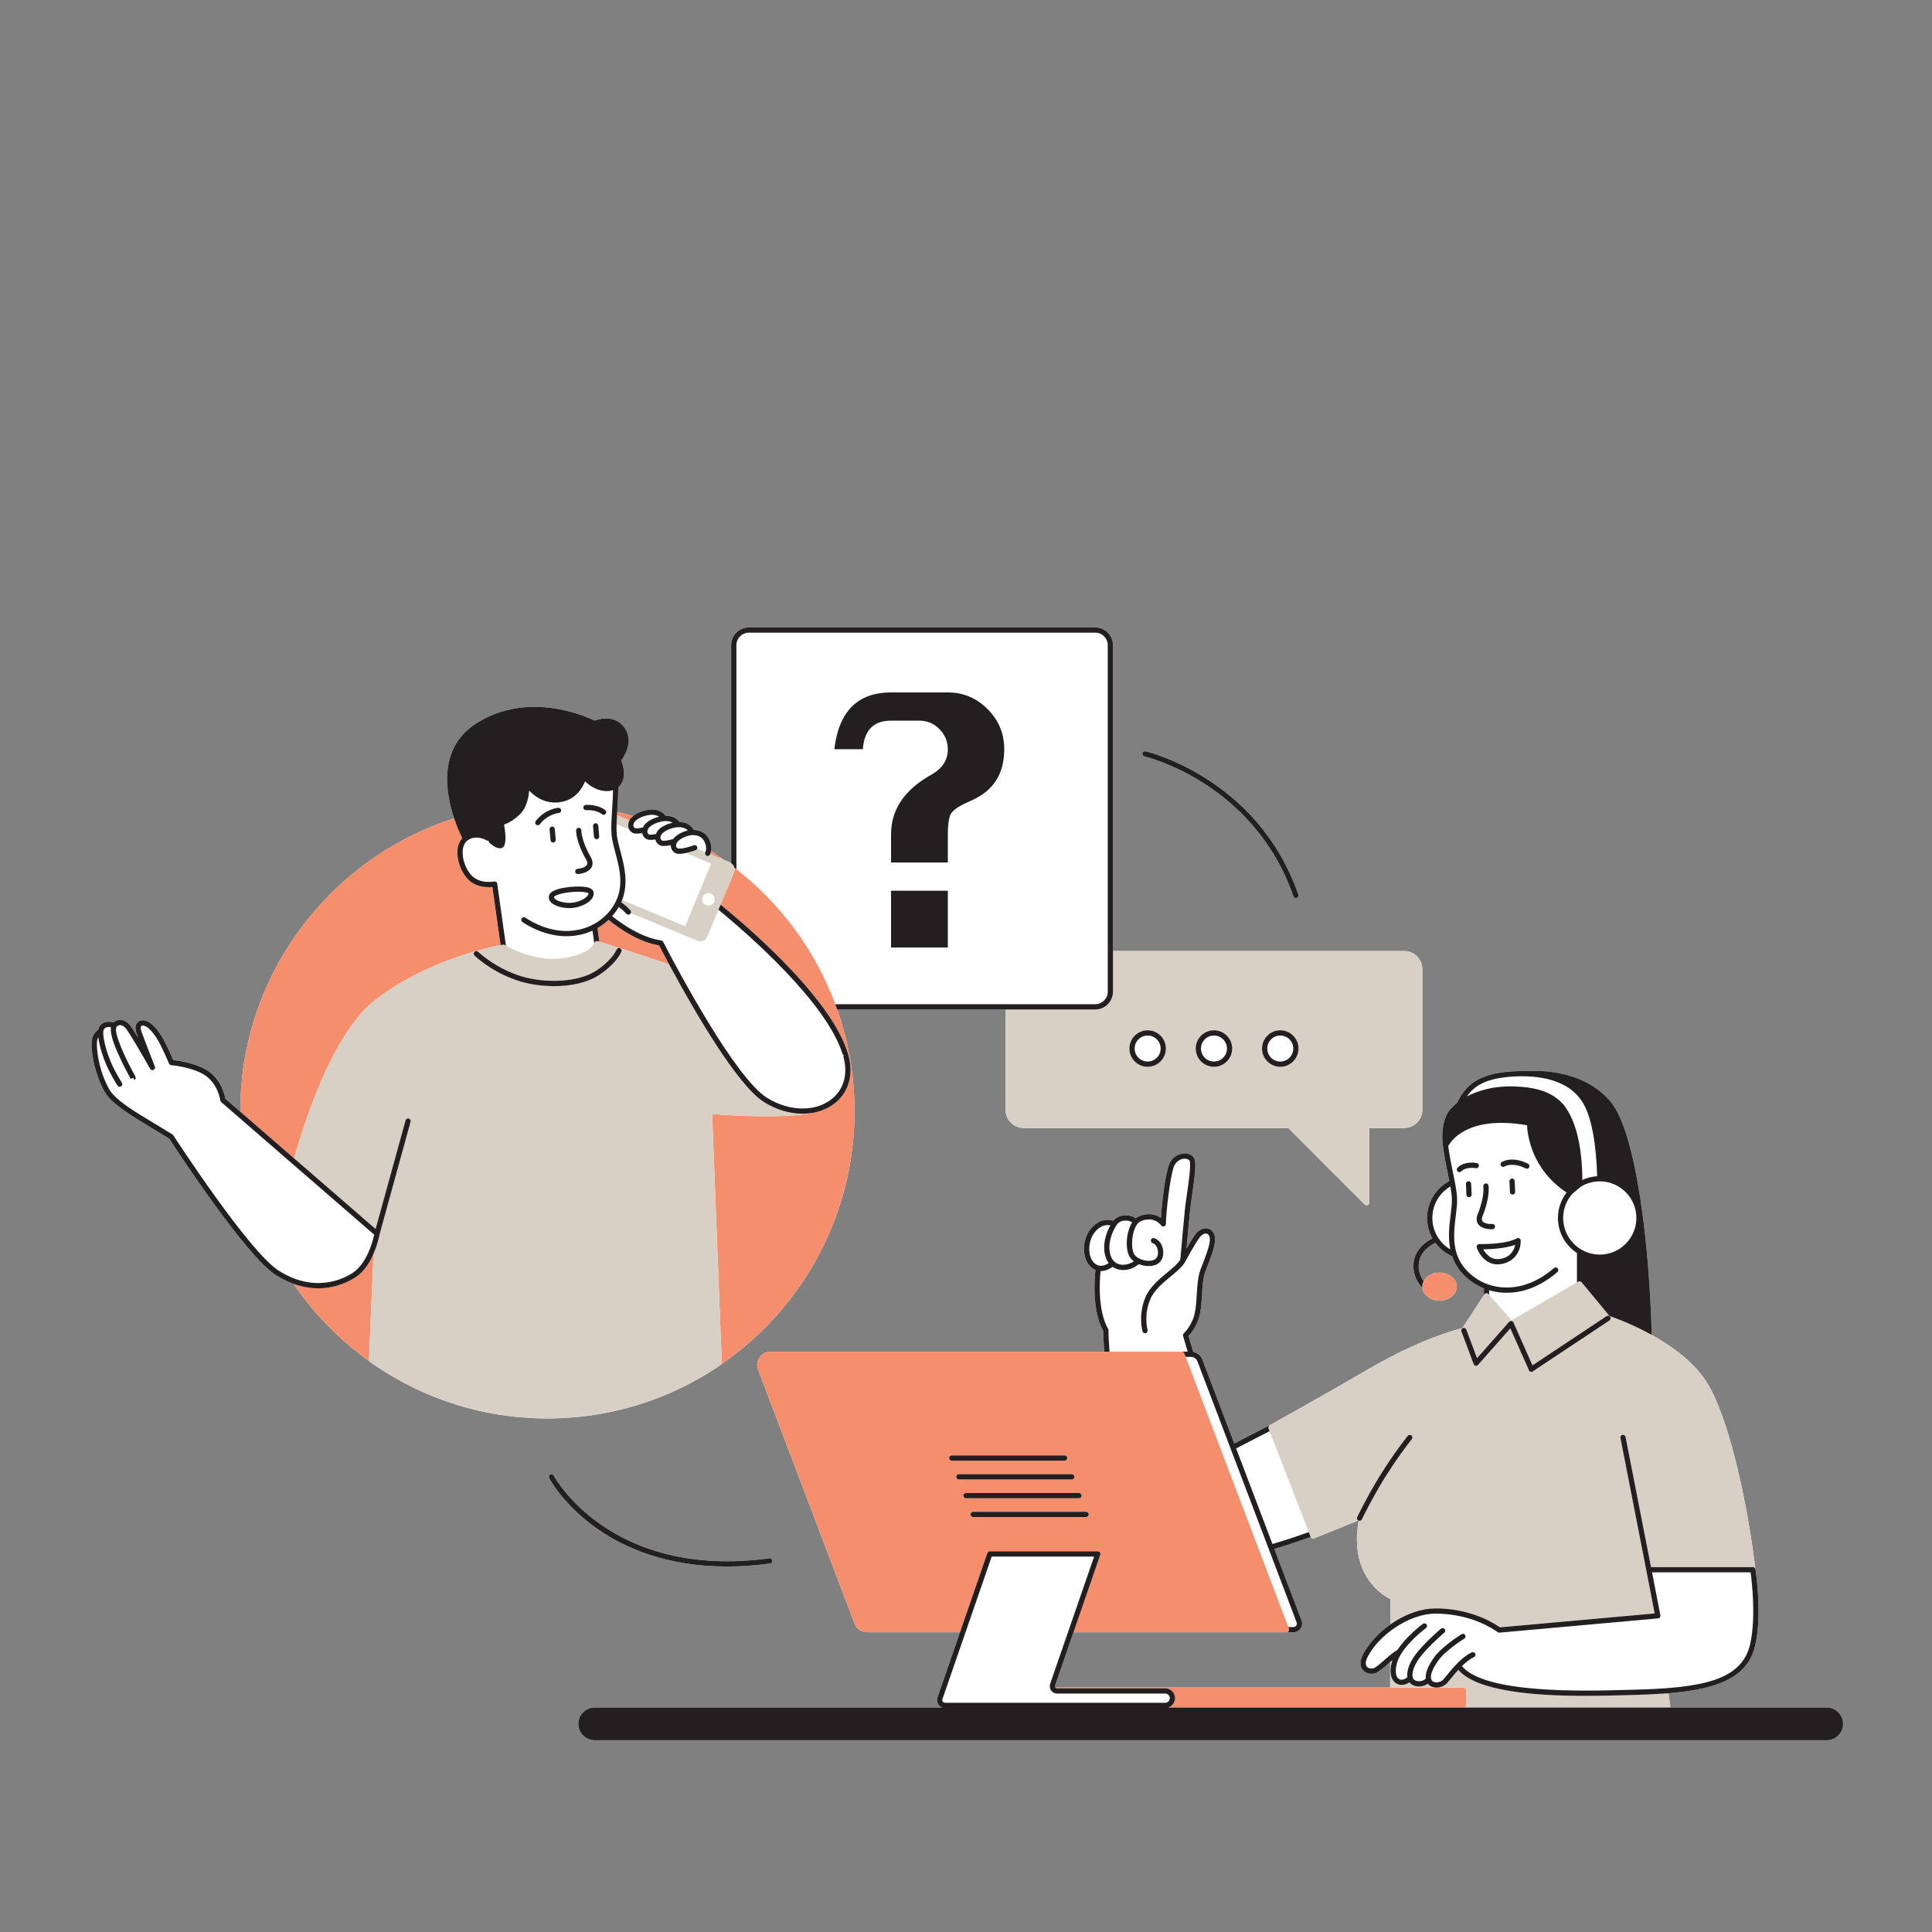
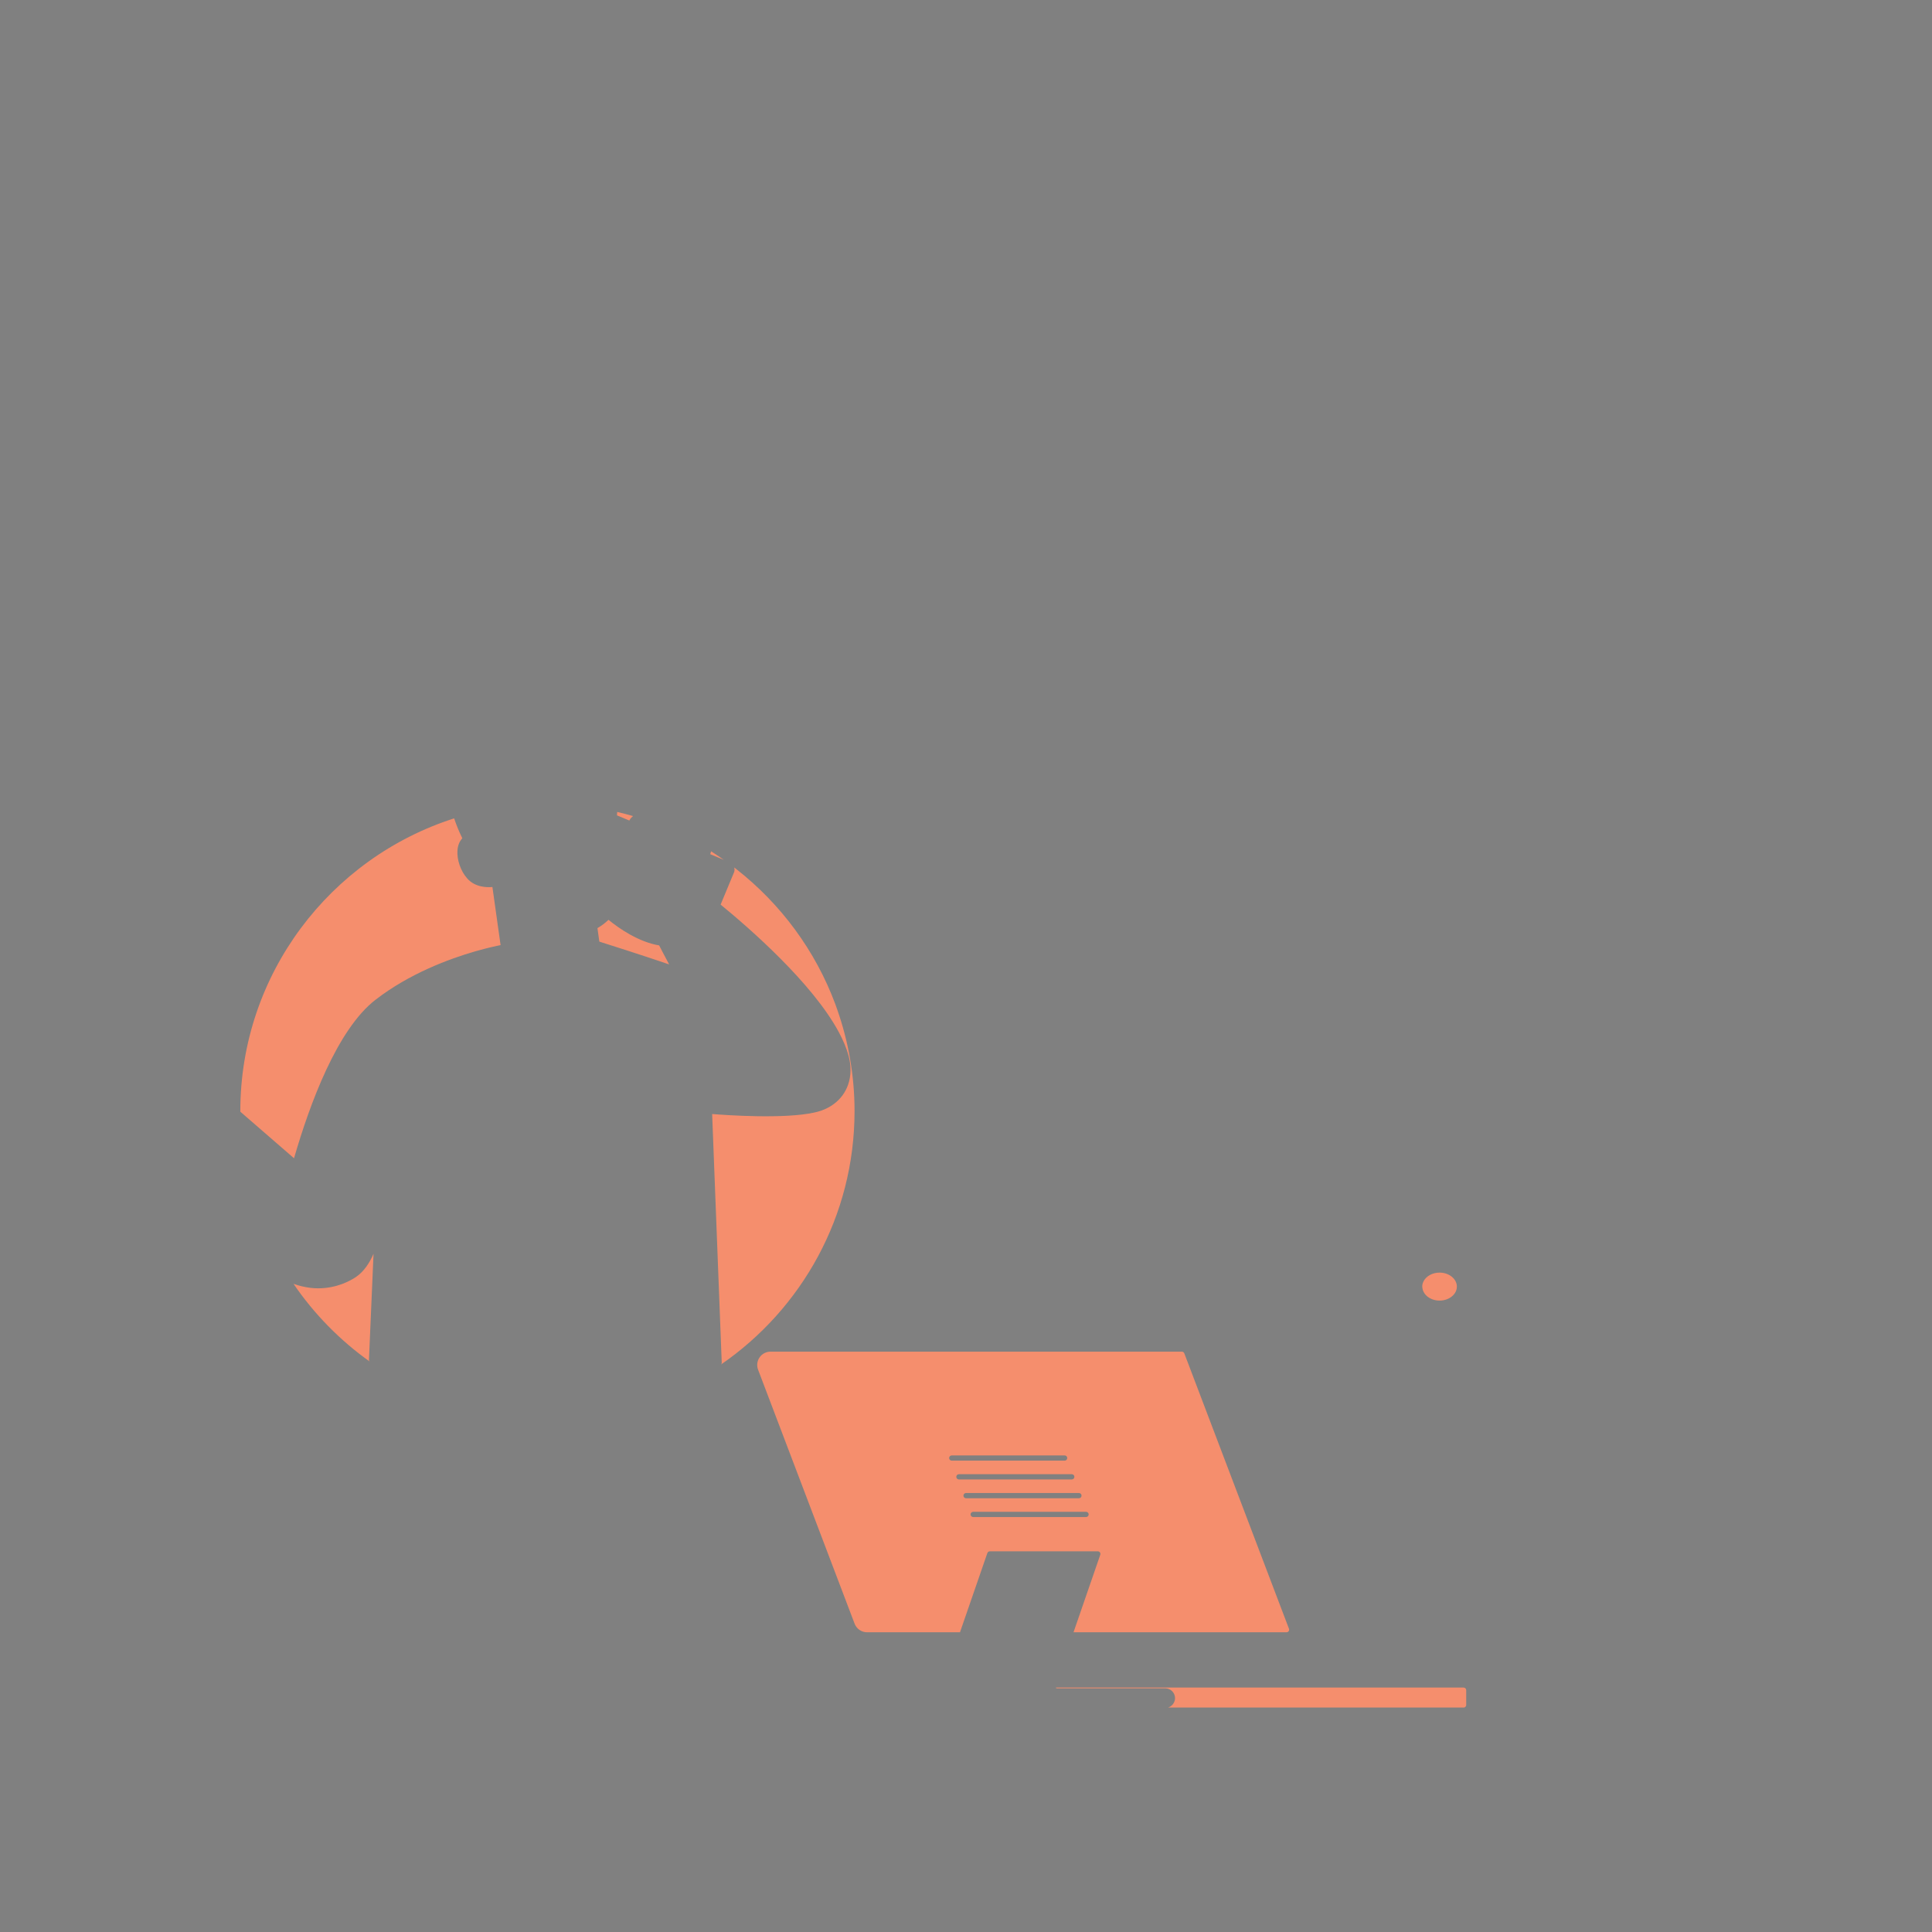
<svg xmlns="http://www.w3.org/2000/svg" width="500" zoomAndPan="magnify" viewBox="0 0 375 375" height="500" preserveAspectRatio="xMidYMid meet" version="1.0">
  <rect x="0" y="0" width="375" height="375" fill="#808080" stroke="none" />
  <defs>
    <clipPath id="b2cd406b40">
-       <path d="M 17.367 121.781 L 357.867 121.781 L 357.867 337.781 L 17.367 337.781 Z M 17.367 121.781 " clip-rule="nonzero" />
-     </clipPath>
+       </clipPath>
    <clipPath id="aa7ec2adbe">
-       <path d="M 17.367 121.781 L 357.867 121.781 L 357.867 337.781 L 17.367 337.781 Z M 17.367 121.781 " clip-rule="nonzero" />
-     </clipPath>
+       </clipPath>
  </defs>
  <g clip-path="url(#b2cd406b40)">
-     <path fill="#ffffff" d="M 354.566 331.43 L 324.227 331.43 L 323.848 328.656 C 333.496 327.863 339.336 325.586 340.723 319.223 C 342.055 313.113 340.781 304.949 340.73 304.605 C 340.73 304.605 340.727 304.605 340.727 304.605 C 339.164 291.539 335.465 274.496 331.031 267.918 C 328.469 264.113 324.332 261.176 320.594 259.102 C 320.215 242.82 317.742 219.707 312.5 213.68 C 306.781 207.102 297.289 207.859 296.652 207.918 C 295.586 207.867 294.543 207.887 293.562 207.949 C 286.895 208.363 284.445 210.68 282.855 214.039 C 282.562 214.277 282.281 214.523 282.027 214.785 C 282.023 214.785 282.02 214.789 282.016 214.793 C 282.012 214.797 282.008 214.801 282.004 214.805 C 281.996 214.812 281.988 214.816 281.98 214.824 C 281.977 214.832 281.973 214.836 281.965 214.84 C 279.281 217.223 280.043 222.246 280.078 222.461 C 280.32 224.387 280.707 226.254 281.043 227.902 C 281.137 228.363 281.23 228.809 281.312 229.234 C 278.75 230.602 277 233.301 277 236.406 C 277 237.855 277.387 239.211 278.055 240.391 C 277.457 240.656 274.891 241.965 274.426 244.824 C 273.973 247.566 275.59 249.465 276.086 249.973 C 276.242 251.355 277.668 252.445 279.418 252.445 C 281.27 252.445 282.777 251.227 282.777 249.73 C 282.777 248.23 281.27 247.012 279.418 247.012 C 278.031 247.012 276.84 247.695 276.324 248.668 C 275.805 247.93 275.156 246.637 275.426 244.988 C 275.852 242.395 278.527 241.289 278.555 241.277 C 278.578 241.27 278.59 241.25 278.613 241.242 C 279.449 242.363 280.562 243.266 281.859 243.84 C 282.215 244.871 282.754 245.883 283.555 246.84 C 284.773 248.289 286.305 249.387 288.027 250.078 L 288.027 251.379 L 283.824 257.801 C 282.539 258.105 275.641 259.906 265.598 265.762 C 256.348 271.152 246.551 276.578 246.453 276.633 L 239.57 280.18 L 233.367 263.863 C 233.078 263.098 232.395 262.57 231.609 262.422 L 230.695 259.316 C 231.215 258.758 232.465 257.23 232.922 254.988 C 233.156 253.836 233.234 252.555 233.309 251.316 C 233.414 249.605 233.508 247.988 233.988 246.734 L 234.305 245.914 C 235.227 243.531 236.184 241.07 235.738 239.742 C 235.496 239.02 234.984 238.543 234.324 238.434 C 233.52 238.309 232.66 238.738 232.016 239.598 C 231.543 240.234 230.875 241.344 230.305 242.34 C 230.523 239.887 230.852 236.211 231.016 234.688 C 231.086 234.051 231.215 233.156 231.355 232.168 C 231.891 228.469 232.238 225.781 231.828 224.895 C 231.535 224.258 230.793 223.887 229.902 223.887 C 228.93 223.902 227.574 224.453 226.953 225.941 C 226.172 227.824 225.508 233.594 225.332 236.402 C 224.805 236.027 224.047 235.672 223.062 235.672 C 221.734 235.672 220.879 236.133 220.43 236.48 C 220.012 236.184 219.266 235.828 218.121 235.906 C 217.094 235.98 216.434 236.551 216.098 236.941 C 215.484 236.75 214.273 236.551 213.008 237.355 C 210.82 238.738 210.16 241.367 210.48 243.363 C 210.723 244.887 211.508 246.023 212.621 246.496 C 212.434 248.168 211.93 254.328 214.141 258.34 C 214.133 259.109 214.199 260.52 214.332 262.355 L 149.551 262.355 C 148.703 262.355 147.91 262.773 147.43 263.469 C 146.949 264.168 146.84 265.059 147.141 265.852 L 165.879 315.16 C 166.258 316.152 167.227 316.82 168.289 316.82 L 186.332 316.82 L 181.965 329.473 C 181.801 329.941 181.875 330.469 182.164 330.871 C 182.352 331.137 182.621 331.324 182.922 331.426 L 115.43 331.426 C 113.676 331.426 112.258 332.848 112.258 334.602 C 112.258 336.355 113.676 337.777 115.43 337.777 L 354.566 337.777 C 356.316 337.777 357.738 336.355 357.738 334.602 C 357.738 332.852 356.316 331.43 354.566 331.43 Z M 251.059 316.824 C 251.609 316.824 252.129 316.551 252.441 316.098 C 252.754 315.641 252.824 315.059 252.629 314.543 L 247.348 300.645 C 250.598 299.68 253.285 298.734 254.41 298.328 C 254.461 298.445 254.555 298.539 254.672 298.59 C 254.797 298.645 254.938 298.648 255.062 298.594 L 263.648 295.129 C 263.652 295.129 263.656 295.137 263.66 295.137 C 263.684 295.148 263.707 295.148 263.73 295.156 C 263.508 296.273 263.375 297.473 263.375 298.754 C 263.375 305.66 267.207 308.949 269.863 310.406 L 269.852 315.32 C 267.523 316.969 265.621 319.062 264.578 321.086 C 263.754 322.688 264.09 323.633 264.52 324.141 C 265.121 324.859 266.164 325.004 266.883 324.781 C 267.594 324.559 268.457 323.793 269.461 322.91 C 269.586 322.801 269.711 322.691 269.836 322.582 L 269.824 327.555 L 205.035 327.555 C 204.988 327.555 204.945 327.57 204.902 327.582 C 204.883 327.562 204.859 327.555 204.844 327.531 C 204.77 327.426 204.75 327.293 204.793 327.168 L 208.367 316.824 Z M 109.012 275.254 C 108.094 275.297 107.176 275.324 106.254 275.324 C 105.328 275.324 104.402 275.297 103.48 275.254 C 103.219 275.242 102.961 275.223 102.699 275.211 C 102.004 275.168 101.309 275.117 100.613 275.051 C 100.371 275.027 100.129 275.008 99.887 274.98 C 98.023 274.781 96.18 274.5 94.355 274.129 C 94.25 274.109 94.148 274.082 94.043 274.062 C 93.215 273.887 92.391 273.695 91.566 273.488 C 91.449 273.457 91.332 273.43 91.215 273.398 C 88.457 272.68 85.754 271.762 83.125 270.648 C 83.086 270.633 83.043 270.613 83.004 270.598 C 82.164 270.238 81.328 269.859 80.5 269.461 C 80.465 269.445 80.43 269.43 80.395 269.414 C 77.867 268.188 75.41 266.777 73.051 265.188 C 72.973 265.137 72.898 265.086 72.824 265.031 C 72.492 264.809 72.156 264.59 71.828 264.355 C 71.801 264.336 71.785 264.301 71.762 264.277 C 65.988 260.16 60.969 255.055 56.973 249.188 C 55.863 248.785 54.707 248.23 53.512 247.465 C 47.672 243.734 34.02 222.816 32.844 221.008 C 31.781 220.344 30.684 219.684 29.602 219.035 C 25.496 216.57 21.617 214.246 20.305 211.91 C 18.223 208.199 17.496 203.402 17.895 201.598 C 18.098 200.668 18.719 200.117 19.059 199.879 C 19.176 199.383 19.52 198.711 20.281 198.461 C 21.023 198.215 21.629 198.332 22.004 198.473 C 22.242 198.258 22.621 198.012 23.125 197.961 C 23.754 197.898 24.387 198.152 24.996 198.719 C 25.301 199.004 26.016 200.109 26.816 201.43 C 26.668 201.027 26.547 200.688 26.465 200.457 C 26.086 199.348 26.426 198.738 26.664 198.477 C 27.012 198.09 27.551 197.949 28.145 198.086 C 29.168 198.324 30.184 199.277 31.34 201.082 C 32.109 202.285 33.258 204.898 33.629 205.766 C 34.617 205.871 37.727 206.301 40.027 207.656 C 42.879 209.332 43.594 212.434 43.738 213.258 L 46.648 215.781 C 46.648 215.746 46.645 215.711 46.645 215.676 C 46.645 189.098 64.109 166.531 88.152 158.844 C 86.434 153.707 85.035 145.109 92.477 140.387 C 102.531 134.008 113.719 139.035 115.43 139.875 C 116.906 139.281 119.742 138.938 121.336 141.41 C 122.996 143.988 121.207 146.77 120.574 147.617 C 121.621 150.18 121.031 151.906 120.023 152.789 C 120.004 154.344 119.91 155.852 119.824 157.211 C 119.816 157.344 119.809 157.469 119.801 157.598 C 120.832 157.84 121.859 158.105 122.871 158.398 C 123.812 157.625 125.289 157.199 126.262 157.141 C 127.57 157.062 128.598 157.5 129.215 158.363 C 130.383 158.348 131.316 158.762 131.898 159.543 C 133.16 159.57 134.125 160.109 134.652 161.078 C 136.387 161.176 137.5 162.059 137.953 163.715 C 138.121 164.332 138.09 164.855 138.02 165.234 C 138.863 165.77 139.691 166.324 140.508 166.898 L 141.672 167.383 C 141.766 167.422 141.84 167.492 141.922 167.551 L 141.922 125.234 C 141.922 123.332 143.469 121.781 145.375 121.781 L 212.582 121.781 C 214.484 121.781 216.031 123.332 216.031 125.234 L 216.031 184.598 L 272.574 184.598 C 274.504 184.598 276.078 186.172 276.078 188.102 L 276.078 215.434 C 276.078 217.363 274.504 218.938 272.574 218.938 L 265.773 218.938 L 265.773 233.453 C 265.773 233.656 265.648 233.844 265.461 233.922 C 265.398 233.945 265.332 233.961 265.266 233.961 C 265.133 233.961 265.004 233.91 264.906 233.812 L 250.043 218.938 L 198.684 218.938 C 196.754 218.938 195.184 217.363 195.184 215.434 L 195.184 195.938 L 162.5 195.938 C 164.676 202.121 165.867 208.762 165.867 215.676 C 165.867 236.066 155.586 254.094 139.938 264.855 C 139.914 264.883 139.898 264.918 139.867 264.938 C 134.129 268.867 127.82 271.715 121.191 273.43 C 121.133 273.441 121.078 273.457 121.023 273.469 C 120.191 273.684 119.352 273.875 118.512 274.051 C 118.359 274.082 118.211 274.117 118.059 274.145 C 116.246 274.512 114.414 274.793 112.566 274.988 C 112.348 275.012 112.125 275.027 111.906 275.051 C 111.199 275.117 110.492 275.172 109.781 275.211 C 109.523 275.227 109.27 275.242 109.012 275.254 Z M 116.062 296.828 C 109.402 292.199 106.699 287.102 106.586 286.887 C 106.457 286.637 106.551 286.332 106.801 286.203 C 107.047 286.074 107.355 286.168 107.484 286.418 C 107.59 286.621 118.438 306.633 149.32 302.473 C 149.602 302.422 149.852 302.633 149.891 302.91 C 149.926 303.188 149.734 303.445 149.453 303.48 C 146.492 303.879 143.715 304.059 141.117 304.059 C 129.238 304.059 121.09 300.328 116.062 296.828 Z M 221.754 146.219 C 221.816 145.945 222.086 145.77 222.359 145.832 C 222.578 145.883 244.082 150.922 252.008 173.625 C 252.102 173.891 251.961 174.18 251.699 174.273 C 251.641 174.293 251.586 174.301 251.531 174.301 C 251.32 174.301 251.125 174.168 251.051 173.961 C 243.312 151.805 222.348 146.871 222.137 146.824 C 221.863 146.762 221.691 146.492 221.754 146.219 Z M 221.754 146.219 " fill-opacity="1" fill-rule="nonzero" />
-   </g>
+     </g>
  <path fill="#f58e6d" d="M 122.074 159.23 L 119.758 158.266 C 119.77 158.047 119.785 157.824 119.797 157.598 C 120.832 157.84 121.855 158.105 122.871 158.398 C 122.605 158.617 122.375 158.859 122.219 159.137 C 122.195 159.176 122.184 159.215 122.164 159.258 C 122.164 159.262 122.16 159.262 122.16 159.266 Z M 72.504 243.355 C 71.789 245.004 70.691 246.797 69.051 247.891 C 68.023 248.578 65.375 250.062 61.758 250.062 C 60.762 250.062 59.688 249.938 58.555 249.664 C 58.039 249.539 57.512 249.387 56.973 249.191 C 60.969 255.055 65.988 260.164 71.762 264.277 C 71.668 264.18 71.609 264.055 71.613 263.918 L 71.656 262.957 Z M 90.707 170.531 C 89.414 169.09 88.648 166.871 88.797 165.012 C 88.875 164.059 89.207 163.277 89.734 162.703 C 89.488 162.207 89 161.184 88.488 159.805 C 88.379 159.504 88.266 159.18 88.152 158.844 C 64.109 166.531 46.645 189.098 46.645 215.676 C 46.645 215.711 46.645 215.746 46.648 215.781 L 47.688 216.68 L 57.07 224.82 C 60.137 214.223 65.453 199.809 72.871 194.066 C 79.461 188.965 87.191 186.109 92.242 184.656 C 92.281 184.637 92.32 184.629 92.363 184.621 C 94.652 183.965 96.371 183.602 97.164 183.449 L 95.578 172.168 C 94.543 172.266 92.242 172.25 90.707 170.531 Z M 118.113 178.535 C 117.461 179.152 116.746 179.699 115.965 180.145 L 116.328 182.766 C 117.773 183.223 124.195 185.254 129.879 187.191 C 128.898 185.359 128.211 184.031 127.941 183.504 C 123.941 182.832 120.137 180.203 118.113 178.535 Z M 165.867 215.676 C 165.867 208.758 164.672 202.121 162.5 195.938 C 162.379 195.602 162.266 195.258 162.141 194.922 C 158.262 184.496 151.543 175.449 142.938 168.707 C 142.793 168.594 142.652 168.48 142.508 168.371 C 142.594 168.688 142.602 169.02 142.473 169.328 L 142.375 169.559 L 139.871 175.582 C 145.398 180.102 157.656 190.762 162.797 200.305 C 163.641 201.875 164.305 203.418 164.703 204.895 C 165.254 206.945 165.199 208.867 164.613 210.539 C 164.098 212.023 163.168 213.312 161.82 214.309 C 161.121 214.824 160.348 215.227 159.52 215.527 C 159.512 215.531 159.504 215.539 159.496 215.543 C 159.445 215.559 159.387 215.578 159.332 215.594 C 158.914 215.738 158.48 215.855 158.039 215.945 C 152.16 217.242 140.93 216.449 138.227 216.23 L 140.051 263.531 L 140.086 264.496 C 140.094 264.637 140.031 264.758 139.938 264.855 C 155.582 254.094 165.867 236.066 165.867 215.676 Z M 138.016 165.234 C 137.965 165.504 137.891 165.691 137.848 165.793 L 140.504 166.898 C 139.691 166.324 138.859 165.77 138.016 165.234 Z M 279.418 252.445 C 281.27 252.445 282.777 251.227 282.777 249.73 C 282.777 248.23 281.27 247.012 279.418 247.012 C 278.031 247.012 276.84 247.695 276.324 248.668 C 276.152 248.996 276.055 249.352 276.055 249.73 C 276.055 249.812 276.078 249.891 276.086 249.973 C 276.242 251.355 277.668 252.445 279.418 252.445 Z M 284.082 327.555 L 205.035 327.555 C 204.988 327.555 204.945 327.57 204.902 327.582 C 204.977 327.652 205.066 327.703 205.172 327.703 L 226.164 327.703 C 226.836 327.703 227.422 328.051 227.762 328.57 C 227.957 328.871 228.074 329.23 228.074 329.613 C 228.074 329.91 228 330.184 227.883 330.434 C 227.652 330.91 227.238 331.27 226.727 331.43 L 284.191 331.43 C 284.418 331.379 284.59 331.184 284.59 330.941 L 284.59 328.062 C 284.59 327.781 284.363 327.555 284.082 327.555 Z M 213.082 301.109 L 192.125 301.109 C 191.91 301.109 191.715 301.246 191.645 301.449 L 186.684 315.809 L 186.332 316.824 L 168.289 316.824 C 167.227 316.824 166.258 316.156 165.879 315.16 L 147.141 265.852 C 146.84 265.059 146.949 264.172 147.43 263.473 C 147.91 262.773 148.703 262.355 149.551 262.355 L 229.398 262.355 C 229.609 262.355 229.801 262.488 229.875 262.684 L 230.137 263.375 L 250.062 315.809 L 250.188 316.137 C 250.246 316.289 250.227 316.469 250.133 316.605 C 250.035 316.742 249.879 316.824 249.715 316.824 L 208.367 316.824 L 208.719 315.809 L 213.562 301.781 C 213.617 301.629 213.594 301.457 213.496 301.32 C 213.402 301.188 213.246 301.109 213.082 301.109 Z M 206.645 282.496 L 184.734 282.496 C 184.453 282.496 184.227 282.723 184.227 283.004 C 184.227 283.285 184.453 283.512 184.734 283.512 L 206.645 283.512 C 206.926 283.512 207.152 283.285 207.152 283.004 C 207.152 282.723 206.926 282.496 206.645 282.496 Z M 208.031 287.16 C 208.312 287.16 208.539 286.934 208.539 286.652 C 208.539 286.371 208.312 286.145 208.031 286.145 L 186.121 286.145 C 185.84 286.145 185.613 286.371 185.613 286.652 C 185.613 286.934 185.84 287.16 186.121 287.16 Z M 187.508 290.809 L 209.418 290.809 C 209.699 290.809 209.926 290.582 209.926 290.301 C 209.926 290.02 209.699 289.793 209.418 289.793 L 187.508 289.793 C 187.227 289.793 187 290.02 187 290.301 C 187 290.582 187.227 290.809 187.508 290.809 Z M 211.312 293.949 C 211.312 293.668 211.082 293.441 210.805 293.441 L 188.895 293.441 C 188.613 293.441 188.387 293.668 188.387 293.949 C 188.387 294.23 188.613 294.457 188.895 294.457 L 210.805 294.457 C 211.082 294.457 211.312 294.23 211.312 293.949 Z M 211.312 293.949 " fill-opacity="1" fill-rule="nonzero" />
-   <path fill="#d8d0c5" d="M 264.906 233.812 C 265.004 233.91 265.133 233.961 265.266 233.961 C 265.328 233.961 265.395 233.945 265.457 233.922 C 265.648 233.844 265.773 233.656 265.773 233.453 L 265.773 218.938 L 272.574 218.938 C 274.504 218.938 276.074 217.363 276.074 215.434 L 276.074 188.102 C 276.074 186.172 274.504 184.598 272.574 184.598 L 216.031 184.598 L 216.031 192.484 C 216.031 194.391 214.48 195.938 212.578 195.938 L 195.18 195.938 L 195.18 215.434 C 195.18 217.363 196.754 218.938 198.684 218.938 L 250.043 218.938 Z M 219.219 203.523 C 219.219 201.57 220.805 199.98 222.758 199.98 C 224.707 199.98 226.297 201.57 226.297 203.523 C 226.297 205.477 224.707 207.062 222.758 207.062 C 220.805 207.062 219.219 205.477 219.219 203.523 Z M 232.09 203.523 C 232.09 201.57 233.676 199.98 235.629 199.98 C 237.578 199.98 239.168 201.57 239.168 203.523 C 239.168 205.477 237.578 207.062 235.629 207.062 C 233.676 207.062 232.09 205.477 232.09 203.523 Z M 248.5 207.062 C 246.547 207.062 244.961 205.477 244.961 203.523 C 244.961 201.57 246.547 199.98 248.5 199.98 C 250.449 199.98 252.039 201.57 252.039 203.523 C 252.039 205.477 250.449 207.062 248.5 207.062 Z M 277.168 326.859 C 277.492 327.27 278.07 327.523 278.715 327.555 L 269.824 327.555 L 269.836 322.582 C 269.984 322.453 270.133 322.328 270.281 322.203 C 269.801 323.602 269.832 324.809 270.109 325.59 C 270.262 326.027 270.523 326.371 270.844 326.625 C 271.098 326.824 271.387 326.965 271.719 327.023 C 271.836 327.043 271.953 327.051 272.074 327.051 C 272.59 327.051 273.113 326.859 273.559 326.535 C 273.559 326.535 273.559 326.539 273.559 326.539 C 273.922 327 274.535 327.289 275.242 327.336 C 275.312 327.344 275.383 327.344 275.449 327.344 C 276.086 327.344 276.684 327.141 277.133 326.793 C 277.148 326.812 277.152 326.836 277.168 326.859 Z M 331.031 267.918 C 328.469 264.113 324.332 261.176 320.594 259.102 C 320.25 258.906 319.902 258.723 319.566 258.543 C 316.078 256.715 313.121 255.68 312.414 255.441 L 307.102 249.023 L 306.984 248.883 C 306.828 248.691 306.555 248.641 306.34 248.766 L 306.086 248.914 L 293.406 256.258 L 289.043 251.336 L 288.914 251.191 C 288.809 251.074 288.652 251.008 288.496 251.023 C 288.34 251.035 288.195 251.117 288.109 251.25 L 288.027 251.379 L 283.824 257.801 C 282.539 258.105 275.641 259.91 265.594 265.762 C 256.348 271.152 246.551 276.582 246.453 276.633 L 246.449 276.637 C 246.23 276.758 246.133 277.027 246.223 277.266 L 246.43 277.789 L 254.039 297.383 L 254.398 298.309 C 254.402 298.316 254.41 298.32 254.41 298.328 C 254.461 298.445 254.555 298.539 254.672 298.59 C 254.797 298.645 254.938 298.648 255.062 298.598 L 263.648 295.129 C 263.406 295 263.305 294.707 263.426 294.457 C 263.496 294.316 263.57 294.176 263.641 294.035 C 263.98 293.348 264.324 292.672 264.676 292 C 265.406 290.609 266.16 289.254 266.941 287.926 C 268.859 284.68 270.945 281.625 273.242 278.695 C 273.414 278.477 273.734 278.441 273.953 278.609 C 274.176 278.785 274.211 279.105 274.039 279.324 C 272.801 280.906 271.625 282.527 270.504 284.195 C 269.504 285.68 268.543 287.195 267.625 288.766 C 266.961 289.898 266.32 291.062 265.695 292.246 C 265.234 293.121 264.781 294.004 264.34 294.906 C 264.25 295.086 264.07 295.191 263.883 295.191 C 263.832 295.191 263.781 295.172 263.73 295.156 C 263.508 296.273 263.375 297.473 263.375 298.754 C 263.375 305.66 267.207 308.949 269.859 310.406 L 269.852 315.32 C 270.18 315.086 270.52 314.859 270.867 314.645 C 273.242 313.172 275.969 312.191 278.668 312.188 C 278.672 312.188 278.676 312.188 278.68 312.188 C 283.211 312.188 287.742 313.527 291.148 315.863 L 320.699 313.211 L 321.172 313.168 L 319.543 304.781 C 319.543 304.777 319.543 304.777 319.543 304.777 L 319.539 304.762 L 314.527 279.105 C 314.473 278.832 314.652 278.562 314.926 278.512 C 315.195 278.453 315.469 278.633 315.523 278.91 L 320.461 304.176 L 340.227 304.176 C 340.473 304.176 340.688 304.355 340.727 304.602 C 339.164 291.539 335.465 274.496 331.031 267.918 Z M 297.512 266.191 C 297.43 266.246 297.332 266.273 297.23 266.273 C 297.184 266.273 297.137 266.266 297.09 266.254 C 296.945 266.211 296.828 266.109 296.77 265.973 L 293.156 257.836 L 286.891 264.926 C 286.773 265.062 286.594 265.125 286.418 265.09 C 286.242 265.059 286.098 264.934 286.035 264.77 L 283.82 258.852 L 283.66 258.43 C 283.562 258.168 283.695 257.875 283.957 257.777 C 284.219 257.676 284.512 257.812 284.613 258.074 L 284.703 258.316 L 286.691 263.621 L 292.621 256.906 L 292.922 256.57 C 293.035 256.441 293.211 256.379 293.379 256.406 C 293.551 256.43 293.695 256.543 293.766 256.699 L 293.949 257.117 L 297.453 265.012 L 311.367 255.77 L 311.836 255.457 C 312.066 255.305 312.387 255.363 312.543 255.598 C 312.695 255.832 312.633 256.148 312.398 256.305 L 312.191 256.441 Z M 323.844 328.656 L 324.227 331.43 L 284.191 331.43 C 284.418 331.379 284.59 331.184 284.59 330.941 L 284.59 328.062 C 284.59 327.781 284.363 327.555 284.082 327.555 L 278.922 327.555 C 279.699 327.535 280.441 327.191 280.973 326.586 C 281.152 326.379 281.375 326.109 281.629 325.801 C 282.035 325.301 282.523 324.707 283.059 324.117 C 286.785 328.414 298.359 329.164 307.688 329.164 C 310.648 329.164 313.383 329.09 315.562 329.031 L 317.074 328.992 C 319.121 328.941 321.031 328.855 322.832 328.73 C 323.172 328.707 323.516 328.684 323.844 328.656 Z M 127.273 163.141 L 126.883 162.977 C 126.988 162.965 127.098 162.949 127.203 162.93 C 127.219 163.004 127.25 163.07 127.273 163.141 Z M 122.125 160.996 L 119.676 159.977 C 119.684 159.773 119.691 159.559 119.703 159.344 C 119.719 158.996 119.734 158.641 119.758 158.266 L 122.074 159.23 L 122.16 159.266 C 121.996 159.602 121.922 159.945 121.938 160.273 C 121.949 160.516 121.996 160.754 122.109 160.973 C 122.113 160.98 122.121 160.988 122.125 160.996 Z M 130.234 164.371 L 129.652 164.129 C 129.84 164.098 130.027 164.062 130.211 164.023 C 130.203 164.141 130.219 164.258 130.234 164.371 Z M 124.793 162.105 L 124 161.777 C 124.219 161.758 124.438 161.723 124.664 161.68 C 124.688 161.828 124.73 161.969 124.793 162.105 Z M 120.758 174.688 C 120.703 174.836 120.637 174.984 120.57 175.133 C 120.809 175.289 121.031 175.453 121.23 175.617 C 121.891 176.156 122.32 176.66 122.359 176.707 C 122.484 176.855 122.504 177.051 122.438 177.219 L 135.348 182.59 C 135.535 182.668 135.727 182.703 135.918 182.703 C 136.5 182.703 137.055 182.359 137.293 181.789 L 139.457 176.574 L 139.871 175.586 L 142.375 169.559 L 142.469 169.328 C 142.598 169.02 142.594 168.688 142.508 168.371 C 142.492 168.309 142.496 168.246 142.473 168.188 C 142.359 167.918 142.156 167.711 141.922 167.551 C 141.836 167.492 141.766 167.422 141.668 167.383 L 140.504 166.898 L 137.844 165.793 C 137.824 165.836 137.809 165.867 137.809 165.875 C 137.715 166.043 137.539 166.141 137.359 166.141 C 137.277 166.141 137.195 166.121 137.117 166.078 C 136.887 165.953 136.797 165.672 136.902 165.434 L 135.312 164.746 C 135.262 164.867 135.164 164.969 135.031 165.02 C 134.996 165.031 134.609 165.176 134.086 165.328 C 133.797 165.414 133.473 165.5 133.125 165.574 L 138.039 167.617 L 132.988 179.777 Z M 137.324 173.363 C 137.988 173.27 138.602 173.734 138.691 174.398 C 138.785 175.059 138.324 175.672 137.66 175.766 C 136.996 175.855 136.387 175.395 136.293 174.73 C 136.199 174.066 136.664 173.457 137.324 173.363 Z M 155.789 216.172 C 156.559 216.172 157.312 216.094 158.039 215.945 C 152.16 217.242 140.93 216.449 138.227 216.23 L 140.047 263.531 L 140.086 264.5 C 140.09 264.637 140.027 264.758 139.938 264.855 C 139.91 264.883 139.895 264.918 139.867 264.938 C 134.125 268.867 127.816 271.715 121.188 273.43 C 121.133 273.441 121.078 273.457 121.023 273.469 C 120.188 273.68 119.352 273.875 118.508 274.051 C 118.359 274.082 118.211 274.113 118.059 274.145 C 116.246 274.508 114.414 274.793 112.566 274.988 C 112.344 275.012 112.125 275.027 111.902 275.051 C 111.199 275.117 110.492 275.168 109.781 275.211 C 109.523 275.227 109.27 275.242 109.012 275.254 C 108.098 275.297 107.18 275.324 106.258 275.324 C 105.328 275.324 104.406 275.297 103.484 275.254 C 103.223 275.242 102.961 275.223 102.699 275.207 C 102.004 275.168 101.309 275.113 100.617 275.051 C 100.375 275.027 100.129 275.004 99.891 274.98 C 98.027 274.781 96.18 274.496 94.355 274.129 C 94.254 274.105 94.148 274.082 94.047 274.059 C 93.215 273.887 92.391 273.695 91.57 273.488 C 91.453 273.457 91.332 273.426 91.215 273.398 C 88.457 272.68 85.754 271.762 83.125 270.648 C 83.086 270.633 83.047 270.613 83.008 270.598 C 82.164 270.238 81.328 269.859 80.5 269.461 C 80.465 269.445 80.43 269.43 80.398 269.414 C 77.867 268.188 75.414 266.777 73.051 265.188 C 72.977 265.137 72.902 265.082 72.824 265.031 C 72.492 264.805 72.156 264.586 71.828 264.355 C 71.801 264.332 71.785 264.301 71.762 264.277 C 71.672 264.176 71.609 264.055 71.617 263.918 L 71.656 262.953 L 72.508 243.355 C 73.324 241.473 73.641 239.793 73.68 239.57 L 73.688 239.535 L 79.699 217.73 C 79.773 217.461 79.613 217.18 79.344 217.105 C 79.078 217.035 78.793 217.191 78.719 217.461 L 72.91 238.547 L 57.945 225.574 L 57.07 224.82 C 60.137 214.223 65.453 199.809 72.871 194.066 C 79.461 188.965 87.191 186.109 92.242 184.656 C 92.191 184.68 92.141 184.711 92.098 184.754 C 91.902 184.953 91.902 185.277 92.105 185.473 C 92.121 185.492 92.203 185.566 92.332 185.684 C 93.18 186.453 96.32 189.086 100.957 190.484 C 102.895 191.07 105.211 191.41 107.543 191.41 C 110.793 191.41 114.078 190.75 116.418 189.164 C 118.91 187.48 120 185.883 120.41 185.133 C 120.551 184.875 120.613 184.715 120.621 184.691 C 120.719 184.43 120.586 184.141 120.324 184.039 C 120.066 183.941 119.773 184.074 119.672 184.336 C 119.668 184.34 119.59 184.523 119.414 184.812 C 119.004 185.504 118.004 186.867 115.848 188.324 C 112.137 190.836 105.555 190.812 101.25 189.512 C 97.508 188.383 94.734 186.359 93.512 185.352 C 93.07 184.988 92.824 184.754 92.816 184.746 C 92.691 184.625 92.52 184.59 92.363 184.617 C 94.652 183.965 96.371 183.602 97.164 183.445 C 97.465 183.391 97.637 183.359 97.652 183.355 C 97.773 183.34 97.898 183.363 98.004 183.43 C 98.008 183.434 98.086 183.477 98.203 183.547 C 99.203 184.121 104.055 186.707 109.16 185.996 C 114.051 185.312 115.164 183.484 115.348 183.09 C 115.371 183.043 115.383 183.016 115.383 183.012 C 115.469 182.742 115.758 182.586 116.023 182.668 C 116.035 182.672 116.145 182.707 116.328 182.766 C 117.773 183.223 124.191 185.254 129.879 187.191 C 130.102 187.605 130.34 188.047 130.594 188.508 C 134.871 196.379 143.113 210.648 148.293 213.91 C 149.473 214.652 150.711 215.211 151.961 215.59 C 153.242 215.977 154.535 216.172 155.789 216.172 Z M 159.332 215.594 C 159.395 215.574 159.457 215.551 159.52 215.527 C 159.512 215.531 159.504 215.539 159.496 215.543 C 159.441 215.562 159.387 215.578 159.332 215.594 Z M 159.332 215.594 " fill-opacity="1" fill-rule="nonzero" />
  <g clip-path="url(#aa7ec2adbe)">
-     <path fill="#231f20" d="M 221.754 146.219 C 221.816 145.945 222.086 145.77 222.359 145.832 C 222.578 145.883 244.082 150.922 252.008 173.625 C 252.102 173.891 251.961 174.18 251.699 174.273 C 251.641 174.293 251.586 174.301 251.531 174.301 C 251.32 174.301 251.125 174.168 251.051 173.961 C 243.312 151.805 222.348 146.871 222.137 146.824 C 221.863 146.762 221.691 146.492 221.754 146.219 Z M 286.637 242.137 C 286.586 241.98 286.613 241.809 286.715 241.676 C 286.812 241.547 286.965 241.48 287.133 241.473 C 287.18 241.477 292.168 241.598 294.418 240.359 C 294.566 240.277 294.754 240.277 294.906 240.363 C 295.059 240.445 295.16 240.602 295.168 240.777 C 295.242 242.047 294.605 244.625 291.676 245.297 C 291.328 245.375 290.996 245.414 290.684 245.414 C 288.348 245.414 287.031 243.363 286.637 242.137 Z M 287.902 242.492 C 288.379 243.375 289.465 244.758 291.449 244.305 C 293.355 243.871 293.926 242.5 294.09 241.617 C 292.105 242.352 289.273 242.477 287.902 242.492 Z M 116.418 189.164 C 118.91 187.48 120 185.883 120.41 185.133 C 120.551 184.875 120.613 184.715 120.621 184.691 C 120.719 184.43 120.59 184.141 120.328 184.043 C 120.066 183.941 119.773 184.074 119.672 184.336 C 119.672 184.34 119.59 184.527 119.414 184.816 C 119.004 185.508 118.004 186.867 115.852 188.324 C 112.137 190.836 105.559 190.812 101.254 189.516 C 97.508 188.383 94.734 186.359 93.512 185.352 C 93.07 184.988 92.824 184.754 92.816 184.746 C 92.691 184.625 92.523 184.59 92.363 184.621 C 92.32 184.629 92.281 184.637 92.242 184.656 C 92.191 184.68 92.141 184.711 92.098 184.754 C 91.902 184.953 91.902 185.277 92.105 185.473 C 92.121 185.492 92.203 185.566 92.332 185.684 C 93.18 186.453 96.324 189.086 100.957 190.488 C 102.898 191.07 105.211 191.41 107.543 191.41 C 110.793 191.414 114.078 190.75 116.418 189.164 Z M 293.586 231.867 C 293.594 231.867 293.602 231.867 293.609 231.867 C 293.891 231.852 294.109 231.617 294.094 231.336 L 293.996 229.242 C 293.984 228.961 293.742 228.734 293.465 228.758 C 293.188 228.77 292.969 229.008 292.984 229.289 L 293.082 231.383 C 293.094 231.656 293.316 231.867 293.586 231.867 Z M 263.648 295.129 C 263.652 295.129 263.656 295.137 263.66 295.137 C 263.684 295.148 263.707 295.148 263.73 295.156 C 263.781 295.172 263.832 295.191 263.883 295.191 C 264.07 295.191 264.25 295.086 264.34 294.906 C 264.781 294.004 265.234 293.121 265.695 292.246 C 266.32 291.062 266.961 289.898 267.625 288.766 C 268.543 287.195 269.504 285.68 270.504 284.195 C 271.629 282.527 272.801 280.906 274.043 279.324 C 274.215 279.105 274.176 278.785 273.953 278.609 C 273.734 278.438 273.418 278.477 273.242 278.695 C 270.945 281.625 268.859 284.68 266.941 287.926 C 266.16 289.25 265.406 290.609 264.676 292 C 264.324 292.672 263.98 293.348 263.641 294.035 C 263.57 294.176 263.5 294.316 263.43 294.457 C 263.309 294.707 263.406 295 263.648 295.129 Z M 108.383 156.793 C 108.281 156.801 105.809 156.996 103.984 159.359 C 103.812 159.582 103.852 159.902 104.074 160.07 C 104.168 160.145 104.277 160.18 104.383 160.18 C 104.535 160.18 104.688 160.109 104.785 159.98 C 106.324 157.988 108.434 157.809 108.453 157.805 C 108.734 157.785 108.945 157.543 108.922 157.262 C 108.902 156.984 108.652 156.785 108.383 156.793 Z M 296.359 226.848 C 296.543 226.848 296.723 226.746 296.812 226.574 C 296.941 226.324 296.844 226.016 296.594 225.887 C 293.5 224.297 291.559 225.508 291.48 225.559 C 291.246 225.711 291.18 226.02 291.328 226.258 C 291.477 226.492 291.793 226.562 292.027 226.414 C 292.09 226.379 293.586 225.484 296.129 226.793 C 296.203 226.832 296.281 226.848 296.359 226.848 Z M 285.02 229.277 C 284.738 229.293 284.523 229.531 284.535 229.809 L 284.633 231.902 C 284.645 232.176 284.871 232.387 285.141 232.387 C 285.148 232.387 285.156 232.387 285.164 232.387 C 285.445 232.375 285.66 232.137 285.648 231.855 L 285.551 229.762 C 285.539 229.484 285.289 229.254 285.02 229.277 Z M 357.738 334.605 C 357.738 336.355 356.316 337.777 354.566 337.777 L 115.43 337.777 C 113.676 337.777 112.258 336.355 112.258 334.605 C 112.258 332.852 113.676 331.43 115.43 331.43 L 182.922 331.43 C 182.621 331.324 182.352 331.141 182.164 330.875 C 181.875 330.469 181.801 329.945 181.965 329.473 L 186.332 316.824 L 186.684 315.809 L 191.645 301.449 C 191.715 301.246 191.91 301.109 192.125 301.109 L 213.082 301.109 C 213.246 301.109 213.402 301.188 213.496 301.32 C 213.594 301.457 213.617 301.625 213.562 301.781 L 208.719 315.809 L 208.367 316.824 L 204.793 327.168 C 204.75 327.293 204.77 327.426 204.844 327.531 C 204.859 327.555 204.883 327.566 204.902 327.582 C 204.977 327.652 205.066 327.703 205.172 327.703 L 226.164 327.703 C 226.836 327.703 227.422 328.051 227.762 328.57 C 227.957 328.871 228.074 329.227 228.074 329.613 C 228.074 329.906 228 330.184 227.883 330.434 C 227.652 330.91 227.238 331.27 226.727 331.43 L 354.566 331.43 C 356.316 331.43 357.738 332.852 357.738 334.605 Z M 226.168 330.508 C 226.66 330.508 227.059 330.105 227.059 329.613 C 227.059 329.121 226.66 328.719 226.168 328.719 L 205.172 328.719 C 204.715 328.719 204.285 328.496 204.02 328.121 C 203.754 327.75 203.684 327.27 203.832 326.836 L 212.371 302.125 L 192.488 302.125 L 182.922 329.805 C 182.867 329.969 182.891 330.145 182.992 330.285 C 183.094 330.426 183.25 330.508 183.422 330.508 Z M 286.035 264.77 C 286.098 264.934 286.242 265.059 286.418 265.09 C 286.594 265.125 286.773 265.062 286.891 264.926 L 293.156 257.836 L 296.77 265.973 C 296.828 266.109 296.945 266.211 297.09 266.254 C 297.137 266.266 297.184 266.273 297.23 266.273 C 297.332 266.273 297.43 266.246 297.512 266.191 L 312.191 256.441 L 312.398 256.305 C 312.633 256.148 312.695 255.832 312.543 255.598 C 312.383 255.363 312.066 255.305 311.836 255.457 L 311.367 255.77 L 297.453 265.012 L 293.949 257.117 L 293.766 256.699 C 293.695 256.543 293.547 256.43 293.379 256.406 C 293.207 256.379 293.035 256.441 292.918 256.57 L 292.621 256.906 L 286.691 263.621 L 284.703 258.316 L 284.609 258.074 C 284.512 257.812 284.219 257.676 283.957 257.777 C 283.695 257.875 283.562 258.168 283.66 258.43 L 283.82 258.852 Z M 320.461 304.176 L 340.227 304.176 C 340.477 304.176 340.688 304.355 340.727 304.605 C 340.727 304.605 340.73 304.605 340.73 304.605 C 340.781 304.949 342.055 313.113 340.723 319.223 C 339.336 325.586 333.496 327.863 323.848 328.656 C 323.516 328.684 323.172 328.707 322.832 328.73 C 321.031 328.855 319.121 328.941 317.078 328.992 L 315.562 329.031 C 313.383 329.09 310.648 329.164 307.691 329.164 C 298.359 329.164 286.785 328.414 283.059 324.117 C 282.523 324.707 282.035 325.301 281.629 325.801 C 281.375 326.109 281.152 326.379 280.973 326.59 C 280.441 327.191 279.699 327.535 278.922 327.555 L 278.715 327.555 C 278.066 327.523 277.492 327.27 277.168 326.859 C 277.152 326.836 277.148 326.816 277.133 326.793 C 276.684 327.141 276.086 327.344 275.449 327.344 C 275.379 327.344 275.312 327.344 275.242 327.336 C 274.531 327.289 273.918 327 273.559 326.539 C 273.559 326.539 273.559 326.535 273.559 326.535 C 273.109 326.859 272.59 327.051 272.074 327.051 C 271.953 327.051 271.836 327.043 271.719 327.023 C 271.387 326.965 271.098 326.824 270.844 326.625 C 270.52 326.375 270.262 326.031 270.109 325.594 C 269.832 324.809 269.801 323.602 270.281 322.203 C 270.133 322.328 269.984 322.453 269.836 322.586 C 269.711 322.691 269.586 322.805 269.461 322.914 C 268.457 323.797 267.59 324.559 266.883 324.781 C 266.164 325.008 265.121 324.859 264.52 324.141 C 264.09 323.633 263.75 322.691 264.578 321.09 C 265.621 319.066 267.52 316.973 269.852 315.32 C 270.184 315.086 270.52 314.859 270.867 314.645 C 273.242 313.176 275.969 312.191 278.668 312.191 C 278.672 312.191 278.676 312.191 278.68 312.191 C 283.211 312.191 287.746 313.527 291.148 315.867 L 320.699 313.211 L 321.172 313.168 L 319.543 304.781 C 319.543 304.781 319.543 304.777 319.543 304.777 L 319.539 304.762 L 314.527 279.105 C 314.473 278.832 314.652 278.566 314.926 278.512 C 315.195 278.453 315.469 278.637 315.523 278.914 Z M 320.66 305.191 L 322.277 313.527 C 322.305 313.672 322.27 313.816 322.184 313.93 C 322.098 314.047 321.965 314.117 321.824 314.133 L 291.059 316.895 C 290.93 316.902 290.816 316.875 290.719 316.805 C 287.465 314.52 283.078 313.207 278.68 313.207 C 278.676 313.207 278.672 313.207 278.672 313.207 C 273.352 313.211 267.555 317.523 265.48 321.555 C 265.035 322.414 264.973 323.102 265.297 323.488 C 265.594 323.844 266.191 323.93 266.578 323.812 C 267.082 323.652 267.949 322.887 268.789 322.148 C 269.617 321.418 270.473 320.676 271.258 320.227 C 273.02 317.531 276.047 315.285 276.176 315.191 C 276.398 315.023 276.719 315.07 276.887 315.301 C 277.051 315.523 277.004 315.844 276.777 316.008 C 276.773 316.012 276.68 316.082 276.527 316.203 C 275.766 316.797 273.422 318.727 272.043 320.875 C 270.844 322.75 270.77 324.406 271.066 325.254 C 271.223 325.691 271.504 325.957 271.887 326.02 C 272.32 326.09 272.809 325.895 273.172 325.531 C 273.016 324.43 273.449 322.836 274.855 321.008 C 276.195 319.27 278.27 317.367 279.199 316.547 C 279.473 316.305 279.652 316.148 279.68 316.125 C 279.895 315.945 280.215 315.969 280.395 316.184 C 280.527 316.34 280.547 316.555 280.465 316.727 C 280.434 316.793 280.395 316.852 280.336 316.898 C 280.305 316.926 277.328 319.465 275.66 321.629 C 273.977 323.809 273.969 325.414 274.359 325.91 C 274.539 326.141 274.895 326.293 275.309 326.324 C 275.816 326.355 276.324 326.203 276.617 325.914 C 276.656 325.875 276.703 325.852 276.754 325.828 C 276.574 324.52 277.473 322.977 278.262 321.824 C 279.496 320.031 282.246 318.133 283.285 317.457 C 283.512 317.309 283.66 317.215 283.688 317.195 C 283.93 317.047 284.242 317.125 284.387 317.363 C 284.535 317.602 284.461 317.914 284.223 318.059 C 284.223 318.062 284.207 318.07 284.199 318.074 C 283.957 318.227 280.438 320.449 279.102 322.398 C 277.816 324.266 277.434 325.555 277.965 326.23 C 278.086 326.379 278.391 326.535 278.801 326.547 C 279.102 326.547 279.707 326.488 280.211 325.914 C 280.387 325.715 280.598 325.457 280.844 325.156 C 281.996 323.746 283.738 321.621 285.652 320.738 C 285.664 320.734 285.672 320.727 285.684 320.719 C 285.938 320.605 286.242 320.719 286.355 320.973 C 286.473 321.23 286.359 321.531 286.102 321.645 C 285.293 322.012 284.492 322.668 283.758 323.391 C 288.211 328.758 307.285 328.242 315.535 328.016 L 317.055 327.973 C 330.562 327.648 338.18 326.125 339.73 319.004 C 340.852 313.863 340.031 306.965 339.789 305.191 Z M 286.918 237.613 C 287.359 238.238 288.273 238.59 289.445 238.59 C 289.535 238.59 289.621 238.59 289.711 238.586 C 289.992 238.574 290.207 238.336 290.195 238.055 C 290.184 237.777 289.945 237.559 289.668 237.57 C 288.742 237.617 288.012 237.402 287.746 237.027 C 287.586 236.797 287.59 236.469 287.762 236.047 C 289.285 232.277 288.93 230.203 288.914 230.117 C 288.863 229.844 288.605 229.66 288.324 229.711 C 288.051 229.762 287.867 230.023 287.914 230.301 C 287.918 230.32 288.219 232.207 286.82 235.664 C 286.434 236.613 286.66 237.246 286.918 237.613 Z M 141.117 304.059 C 143.715 304.059 146.492 303.879 149.453 303.48 C 149.734 303.445 149.93 303.188 149.891 302.91 C 149.852 302.633 149.602 302.422 149.32 302.473 C 118.438 306.633 107.59 286.621 107.484 286.418 C 107.355 286.168 107.047 286.074 106.801 286.203 C 106.551 286.332 106.457 286.637 106.586 286.887 C 106.699 287.102 109.402 292.199 116.062 296.828 C 121.09 300.328 129.238 304.059 141.117 304.059 Z M 276.086 249.973 C 275.59 249.465 273.973 247.566 274.422 244.824 C 274.891 241.965 277.457 240.656 278.051 240.391 C 277.387 239.211 277 237.855 277 236.406 C 277 233.301 278.75 230.602 281.312 229.234 C 281.23 228.805 281.137 228.363 281.043 227.902 C 280.703 226.254 280.32 224.387 280.078 222.461 C 280.078 222.461 280.074 222.461 280.074 222.461 C 280.043 222.246 279.281 217.219 281.965 214.84 C 281.973 214.836 281.977 214.832 281.98 214.824 C 281.988 214.816 281.996 214.812 282.004 214.805 C 282.008 214.801 282.012 214.797 282.016 214.793 C 282.02 214.789 282.023 214.785 282.027 214.785 C 282.281 214.523 282.562 214.277 282.852 214.039 C 284.445 210.68 286.895 208.363 293.562 207.949 C 294.543 207.887 295.586 207.867 296.652 207.918 C 297.289 207.859 306.777 207.102 312.5 213.68 C 317.742 219.707 320.215 242.82 320.594 259.102 C 320.246 258.91 319.902 258.723 319.566 258.543 C 316.078 256.715 313.117 255.68 312.414 255.441 L 307.102 249.023 L 306.984 248.883 C 306.828 248.691 306.555 248.641 306.34 248.766 L 306.086 248.914 L 306.086 243.207 C 303.867 241.758 302.395 239.254 302.395 236.406 C 302.395 234.547 303.023 232.84 304.078 231.469 C 297.254 226.965 296.473 220.195 296.391 218.41 C 284.715 216.379 281.52 221.645 281.102 222.461 C 281.344 224.301 281.711 226.105 282.039 227.699 C 282.418 229.559 282.75 231.168 282.812 232.465 C 282.867 233.508 282.723 234.707 282.566 235.973 C 282.16 239.293 281.703 243.055 284.332 246.188 C 286.141 248.34 288.707 249.648 291.559 249.875 C 293.957 250.062 297.648 249.57 301.629 246.129 C 301.84 245.945 302.164 245.969 302.344 246.18 C 302.527 246.395 302.504 246.715 302.293 246.898 C 298.551 250.137 295.012 250.926 292.453 250.926 C 292.109 250.926 291.785 250.914 291.48 250.891 C 290.641 250.82 289.828 250.664 289.043 250.43 L 289.043 251.336 L 288.914 251.191 C 288.809 251.07 288.652 251.004 288.496 251.02 C 288.34 251.031 288.195 251.117 288.109 251.25 L 288.027 251.375 L 288.027 250.078 C 286.305 249.387 284.773 248.289 283.555 246.84 C 282.75 245.883 282.215 244.871 281.859 243.84 C 280.562 243.266 279.445 242.363 278.609 241.238 C 278.59 241.25 278.574 241.27 278.555 241.277 C 278.527 241.289 275.848 242.395 275.426 244.988 C 275.156 246.637 275.801 247.93 276.324 248.668 C 276.152 248.992 276.055 249.352 276.055 249.73 C 276.055 249.812 276.078 249.891 276.086 249.973 Z M 310.512 229.297 C 309.18 229.297 307.938 229.672 306.871 230.312 L 305.191 231.715 C 304.086 232.965 303.406 234.605 303.406 236.406 C 303.406 240.324 306.594 243.516 310.512 243.516 C 314.43 243.516 317.617 240.324 317.617 236.406 C 317.617 232.484 314.43 229.297 310.512 229.297 Z M 284.711 212.824 C 285.734 212.277 286.875 211.836 288.117 211.512 C 288.254 211.473 288.387 211.434 288.52 211.398 C 288.578 211.383 288.637 211.375 288.695 211.363 C 289.727 211.113 290.805 210.965 291.934 210.906 C 292.016 210.902 292.094 210.898 292.176 210.895 C 292.438 210.883 292.695 210.863 292.961 210.863 C 293.008 210.863 293.055 210.863 293.098 210.863 C 293.242 210.863 293.367 210.871 293.508 210.875 C 293.621 210.875 293.727 210.863 293.84 210.867 C 294 210.871 294.152 210.887 294.312 210.895 C 294.668 210.91 295.012 210.93 295.344 210.957 C 295.363 210.957 295.379 210.961 295.398 210.961 C 298.5 211.211 300.781 212.004 302.484 213.441 C 302.746 213.652 302.98 213.875 303.191 214.105 C 303.219 214.133 303.25 214.156 303.273 214.184 C 303.277 214.188 303.281 214.191 303.281 214.191 C 303.281 214.195 303.285 214.195 303.285 214.195 C 303.289 214.199 303.293 214.203 303.297 214.211 C 303.664 214.609 304.008 215.094 304.328 215.641 C 304.359 215.691 304.391 215.746 304.418 215.797 C 304.469 215.883 304.516 215.965 304.562 216.055 C 306.949 220.387 307.141 226.719 307.121 229.031 C 308.008 228.621 308.977 228.371 310 228.305 C 309.961 226.258 309.668 218.172 307.309 214.168 C 304.465 209.34 298.301 208.672 293.625 208.961 C 288.609 209.273 286.223 210.652 284.711 212.824 Z M 281.496 242.508 C 281.031 240.211 281.309 237.883 281.559 235.852 C 281.707 234.629 281.848 233.473 281.801 232.516 C 281.77 231.871 281.66 231.121 281.512 230.293 C 279.426 231.531 278.016 233.805 278.016 236.406 C 278.016 238.996 279.418 241.266 281.496 242.508 Z M 252.039 203.523 C 252.039 205.477 250.449 207.062 248.5 207.062 C 246.547 207.062 244.961 205.477 244.961 203.523 C 244.961 201.57 246.547 199.98 248.5 199.98 C 250.449 199.98 252.039 201.57 252.039 203.523 Z M 251.023 203.523 C 251.023 202.129 249.891 200.996 248.5 200.996 C 247.105 200.996 245.977 202.129 245.977 203.523 C 245.977 204.914 247.105 206.047 248.5 206.047 C 249.891 206.047 251.023 204.914 251.023 203.523 Z M 286.449 226.742 C 286.727 226.797 286.992 226.621 287.047 226.348 C 287.102 226.07 286.926 225.805 286.652 225.746 C 286.555 225.727 284.289 225.277 282.914 226.648 C 282.715 226.844 282.715 227.168 282.91 227.363 C 283.008 227.465 283.141 227.516 283.27 227.516 C 283.398 227.516 283.531 227.465 283.629 227.367 C 284.613 226.387 286.43 226.738 286.449 226.742 Z M 219.219 203.523 C 219.219 201.57 220.805 199.98 222.758 199.98 C 224.707 199.98 226.297 201.57 226.297 203.523 C 226.297 205.477 224.707 207.062 222.758 207.062 C 220.805 207.062 219.219 205.477 219.219 203.523 Z M 220.234 203.523 C 220.234 204.914 221.367 206.047 222.758 206.047 C 224.148 206.047 225.281 204.914 225.281 203.523 C 225.281 202.129 224.148 200.996 222.758 200.996 C 221.367 200.996 220.234 202.129 220.234 203.523 Z M 172.953 183.91 L 183.973 183.91 L 183.973 172.887 L 172.953 172.887 Z M 117.164 158.152 C 117.305 158.152 117.445 158.094 117.547 157.977 C 117.73 157.77 117.711 157.445 117.5 157.262 C 117.445 157.215 116.148 156.105 113.699 156.238 C 113.418 156.254 113.203 156.496 113.219 156.773 C 113.234 157.055 113.465 157.262 113.754 157.254 C 115.77 157.141 116.781 157.984 116.832 158.027 C 116.926 158.109 117.047 158.152 117.164 158.152 Z M 107.363 163.543 C 107.379 163.543 107.395 163.539 107.414 163.539 C 107.691 163.516 107.898 163.266 107.871 162.988 L 107.68 160.898 C 107.652 160.621 107.41 160.41 107.125 160.441 C 106.848 160.465 106.641 160.715 106.668 160.992 L 106.859 163.078 C 106.883 163.344 107.105 163.543 107.363 163.543 Z M 142.473 168.188 C 142.496 168.246 142.492 168.309 142.508 168.371 C 142.652 168.48 142.793 168.594 142.934 168.707 L 142.934 125.234 C 142.934 123.891 144.027 122.797 145.371 122.797 L 212.578 122.797 C 213.922 122.797 215.016 123.891 215.016 125.234 L 215.016 192.484 C 215.016 193.828 213.922 194.922 212.578 194.922 L 162.141 194.922 C 162.266 195.262 162.379 195.602 162.496 195.938 L 212.578 195.938 C 214.48 195.938 216.027 194.391 216.027 192.484 L 216.027 125.234 C 216.027 123.332 214.48 121.781 212.578 121.781 L 145.371 121.781 C 143.469 121.781 141.922 123.332 141.922 125.234 L 141.922 167.551 C 142.156 167.711 142.359 167.918 142.473 168.188 Z M 112.105 168.645 C 111.824 168.668 111.621 168.918 111.648 169.195 C 111.672 169.461 111.895 169.656 112.152 169.656 C 112.168 169.656 112.184 169.656 112.203 169.652 C 113.496 169.531 114.457 169.039 114.836 168.305 C 115.039 167.91 115.176 167.25 114.664 166.363 C 112.809 163.145 112.836 161.234 112.84 161.199 C 112.848 160.922 112.633 160.684 112.352 160.672 C 112.082 160.66 111.836 160.879 111.824 161.156 C 111.82 161.246 111.754 163.344 113.785 166.871 C 114.012 167.262 114.062 167.59 113.934 167.84 C 113.723 168.246 113.023 168.555 112.105 168.645 Z M 188.895 294.457 L 210.805 294.457 C 211.086 294.457 211.312 294.23 211.312 293.949 C 211.312 293.668 211.086 293.441 210.805 293.441 L 188.895 293.441 C 188.613 293.441 188.387 293.668 188.387 293.949 C 188.387 294.23 188.613 294.457 188.895 294.457 Z M 121.938 160.273 C 121.922 159.945 121.996 159.602 122.16 159.266 C 122.164 159.262 122.164 159.262 122.164 159.258 C 122.184 159.215 122.195 159.176 122.219 159.137 C 122.375 158.859 122.605 158.621 122.871 158.398 C 123.812 157.625 125.285 157.199 126.262 157.141 C 127.566 157.062 128.598 157.5 129.215 158.363 C 130.383 158.348 131.312 158.762 131.895 159.543 C 133.156 159.57 134.121 160.109 134.652 161.078 C 136.387 161.176 137.496 162.059 137.949 163.715 C 138.117 164.332 138.09 164.855 138.016 165.234 C 137.965 165.504 137.891 165.691 137.848 165.793 C 137.828 165.836 137.809 165.867 137.809 165.875 C 137.715 166.043 137.539 166.141 137.359 166.141 C 137.277 166.141 137.195 166.121 137.117 166.078 C 136.887 165.953 136.801 165.672 136.902 165.434 C 136.906 165.418 136.906 165.402 136.914 165.391 C 136.926 165.371 137.199 164.82 136.969 163.984 C 136.629 162.734 135.883 162.148 134.555 162.09 C 133.594 162.039 131.84 162.766 131.387 163.57 C 131.203 163.891 131.168 164.199 131.293 164.434 C 131.375 164.59 131.523 164.699 131.672 164.711 C 132.555 164.789 134.129 164.273 134.668 164.07 C 134.93 163.969 135.223 164.102 135.324 164.363 C 135.375 164.492 135.367 164.629 135.312 164.746 C 135.262 164.867 135.164 164.965 135.031 165.016 C 134.996 165.031 134.609 165.176 134.086 165.328 C 133.797 165.414 133.473 165.5 133.125 165.574 C 132.594 165.688 132.039 165.762 131.582 165.723 C 131.09 165.68 130.633 165.367 130.395 164.902 C 130.305 164.738 130.258 164.555 130.234 164.371 C 130.219 164.254 130.203 164.141 130.207 164.02 C 130.027 164.062 129.84 164.098 129.652 164.129 C 129.262 164.191 128.879 164.223 128.547 164.195 C 128.055 164.148 127.598 163.836 127.359 163.371 C 127.32 163.297 127.301 163.219 127.273 163.141 C 127.25 163.07 127.219 163.004 127.203 162.93 C 127.098 162.949 126.988 162.965 126.883 162.977 C 126.574 163.016 126.277 163.035 126.012 163.012 C 125.52 162.969 125.062 162.652 124.82 162.191 C 124.809 162.164 124.805 162.133 124.793 162.105 C 124.73 161.969 124.688 161.828 124.664 161.68 C 124.441 161.723 124.219 161.758 124 161.777 C 123.754 161.801 123.512 161.812 123.297 161.793 C 122.816 161.75 122.371 161.445 122.125 160.996 C 122.121 160.988 122.113 160.98 122.109 160.973 C 121.996 160.758 121.949 160.52 121.938 160.273 Z M 128.352 162.039 C 128.168 162.359 128.133 162.668 128.258 162.902 C 128.34 163.059 128.488 163.168 128.637 163.18 C 129.18 163.23 129.992 163.051 130.656 162.859 C 131.234 162.074 132.418 161.449 133.5 161.195 C 132.98 160.633 132.219 160.523 131.57 160.555 C 130.41 160.625 128.785 161.277 128.352 162.039 Z M 125.812 160.859 C 125.633 161.18 125.598 161.484 125.723 161.719 C 125.805 161.875 125.953 161.988 126.102 162 C 126.438 162.027 126.875 161.973 127.316 161.879 C 127.359 161.766 127.402 161.648 127.465 161.535 C 128.016 160.566 129.387 159.953 130.559 159.688 C 130.09 159.41 129.527 159.348 129.035 159.375 C 127.875 159.445 126.25 160.094 125.812 160.859 Z M 123.008 160.5 C 123.09 160.656 123.238 160.766 123.391 160.781 C 123.777 160.812 124.305 160.727 124.82 160.605 C 124.855 160.523 124.883 160.438 124.93 160.355 C 125.469 159.41 126.785 158.801 127.938 158.523 C 127.449 158.195 126.844 158.125 126.324 158.156 C 125.16 158.223 123.535 158.875 123.102 159.637 C 122.918 159.961 122.883 160.266 123.008 160.5 Z M 95.578 172.168 L 97.164 183.449 C 97.465 183.391 97.641 183.359 97.652 183.359 C 97.773 183.34 97.898 183.363 98.004 183.43 C 98.008 183.434 98.086 183.48 98.203 183.547 L 96.512 171.527 C 96.496 171.391 96.418 171.266 96.305 171.184 C 96.203 171.113 96.082 171.086 95.957 171.102 C 95.941 171.102 95.926 171.098 95.91 171.102 C 95.883 171.105 93.059 171.641 91.465 169.855 C 90.363 168.625 89.684 166.668 89.812 165.094 C 89.859 164.504 90.047 163.695 90.672 163.191 C 92.312 161.863 94.441 163.094 94.531 163.148 C 94.633 163.207 94.75 163.219 94.859 163.203 L 94.902 163.516 C 95.488 164.035 96.332 164.652 97.043 164.652 C 97.188 164.652 97.328 164.625 97.457 164.57 C 98.172 164.262 98.301 162.738 97.84 160.043 C 98.48 159.828 99.664 159.293 100.969 158.004 C 102.203 156.785 102.594 154.805 102.711 153.457 C 103.766 154.574 105.734 156.059 108.539 155.723 C 111.676 155.348 113.039 152.969 113.555 151.664 C 115.449 153.441 117.531 153.859 118.996 153.367 C 118.965 154.691 118.883 155.977 118.809 157.148 C 118.688 159.047 118.582 160.688 118.699 161.984 C 118.789 163.023 119.098 164.188 119.426 165.422 C 120.285 168.652 121.258 172.312 119.086 175.781 C 117.594 178.16 115.23 179.816 112.438 180.434 C 110.09 180.953 106.363 180.973 101.949 178.113 C 101.711 177.961 101.398 178.027 101.246 178.266 C 101.094 178.5 101.16 178.812 101.395 178.965 C 104.672 181.09 107.605 181.719 109.945 181.719 C 110.973 181.719 111.883 181.598 112.656 181.426 C 113.477 181.246 114.262 180.973 115.008 180.637 L 115.352 183.094 C 115.371 183.047 115.383 183.016 115.383 183.012 C 115.469 182.746 115.762 182.59 116.023 182.672 C 116.035 182.676 116.148 182.711 116.328 182.77 L 115.965 180.148 C 116.746 179.699 117.461 179.156 118.113 178.539 C 120.141 180.207 123.941 182.832 127.941 183.504 C 128.211 184.031 128.898 185.359 129.879 187.191 C 130.102 187.609 130.34 188.051 130.594 188.512 C 134.871 196.383 143.113 210.652 148.293 213.914 C 149.473 214.656 150.711 215.215 151.961 215.59 C 153.242 215.977 154.535 216.172 155.789 216.172 C 156.559 216.172 157.312 216.094 158.039 215.949 C 158.48 215.859 158.914 215.738 159.332 215.598 C 159.395 215.574 159.457 215.555 159.52 215.531 C 160.344 215.23 161.121 214.828 161.82 214.309 C 163.168 213.316 164.098 212.023 164.613 210.543 C 165.199 208.867 165.254 206.945 164.699 204.898 C 164.305 203.422 163.641 201.879 162.793 200.309 C 157.656 190.766 145.398 180.105 139.871 175.586 L 139.457 176.578 C 145.832 181.836 160.508 194.773 163.555 204.629 L 163.777 204.766 C 163.707 204.879 163.68 205.023 163.719 205.16 C 164.645 208.598 163.73 211.633 161.215 213.492 C 158 215.871 153.027 215.691 148.832 213.051 C 142.637 209.152 131.328 187.82 129.113 183.562 C 128.879 183.109 128.742 182.848 128.73 182.824 C 128.723 182.809 128.711 182.801 128.703 182.789 C 128.688 182.762 128.664 182.734 128.641 182.707 C 128.617 182.684 128.598 182.664 128.57 182.645 C 128.543 182.625 128.52 182.613 128.488 182.602 C 128.457 182.586 128.426 182.57 128.391 182.562 C 128.375 182.562 128.367 182.555 128.352 182.551 C 128.102 182.516 127.852 182.461 127.602 182.41 C 124.121 181.664 120.691 179.352 118.812 177.816 C 119.223 177.352 119.609 176.859 119.945 176.32 C 120.004 176.23 120.047 176.141 120.102 176.047 C 120.949 176.637 121.574 177.352 121.586 177.367 C 121.77 177.578 122.09 177.605 122.301 177.422 C 122.316 177.41 122.32 177.395 122.332 177.379 C 122.379 177.332 122.414 177.281 122.438 177.219 C 122.504 177.051 122.484 176.855 122.359 176.707 C 122.32 176.66 121.891 176.156 121.23 175.617 C 121.031 175.453 120.809 175.289 120.57 175.133 C 120.637 174.984 120.703 174.836 120.758 174.688 C 122.047 171.352 121.152 167.961 120.406 165.16 C 120.09 163.973 119.793 162.848 119.707 161.895 C 119.66 161.336 119.656 160.688 119.676 159.98 C 119.684 159.773 119.691 159.562 119.703 159.344 C 119.719 158.996 119.734 158.641 119.758 158.266 C 119.77 158.047 119.785 157.824 119.797 157.598 C 119.805 157.469 119.812 157.348 119.82 157.211 C 119.91 155.852 120 154.344 120.023 152.789 C 121.031 151.906 121.617 150.18 120.574 147.617 C 121.207 146.77 122.996 143.988 121.336 141.41 C 119.742 138.941 116.902 139.285 115.43 139.875 C 113.715 139.035 102.531 134.008 92.477 140.391 C 85.031 145.109 86.434 153.711 88.152 158.848 C 88.266 159.18 88.375 159.504 88.488 159.805 C 89 161.184 89.484 162.207 89.734 162.703 C 89.203 163.277 88.875 164.059 88.797 165.012 C 88.648 166.871 89.414 169.09 90.707 170.531 C 92.242 172.25 94.543 172.266 95.578 172.168 Z M 183.973 161.926 C 183.973 160.344 184.113 159.133 184.398 158.297 C 184.688 157.461 185.82 156.602 187.797 155.723 L 188.656 155.324 C 192.832 153.477 194.922 150.176 194.922 145.422 C 194.922 142.387 193.844 139.793 191.691 137.633 C 189.535 135.477 186.961 134.398 183.973 134.398 L 172.953 134.398 C 166.488 134.398 162.816 138.074 161.938 145.422 L 167.48 145.422 C 167.742 141.727 169.566 139.879 172.953 139.879 L 178.43 139.879 C 179.969 139.879 181.277 140.43 182.355 141.527 C 183.43 142.629 183.973 143.926 183.973 145.422 C 183.973 147.449 182.98 149.055 181 150.242 L 180.078 150.77 C 175.328 153.633 172.953 157.352 172.953 161.926 L 172.953 167.406 L 183.973 167.406 Z M 113.281 172.117 C 113.734 172.164 115.105 172.305 115.23 173.207 C 115.289 173.637 115.16 174.078 114.855 174.48 C 114.121 175.449 112.527 176.051 111.27 176.219 C 111.027 176.25 110.766 176.266 110.496 176.266 C 109.105 176.266 107.496 175.832 106.844 175.023 C 106.531 174.633 106.445 174.168 106.609 173.715 C 107.129 172.277 111.578 171.938 113.281 172.117 Z M 107.637 174.387 C 108.109 174.977 109.844 175.383 111.137 175.211 C 112.355 175.047 113.578 174.48 114.047 173.863 C 114.172 173.699 114.234 173.539 114.227 173.391 C 114.047 173.238 113.316 173.078 112.188 173.078 C 111.648 173.078 111.016 173.113 110.309 173.207 C 108.449 173.449 107.645 173.895 107.562 174.062 C 107.527 174.16 107.527 174.25 107.637 174.387 Z M 115.562 159.789 C 115.285 159.812 115.078 160.062 115.105 160.34 L 115.297 162.43 C 115.324 162.691 115.543 162.891 115.805 162.891 C 115.82 162.891 115.832 162.887 115.852 162.887 C 116.129 162.863 116.336 162.613 116.309 162.336 L 116.117 160.25 C 116.09 159.969 115.848 159.762 115.562 159.789 Z M 79.695 217.73 L 73.688 239.539 L 73.68 239.574 C 73.637 239.797 73.324 241.473 72.504 243.355 C 71.789 245.004 70.695 246.797 69.051 247.891 C 68.023 248.578 65.375 250.062 61.758 250.062 C 60.762 250.062 59.688 249.938 58.555 249.664 C 58.039 249.539 57.512 249.387 56.973 249.191 C 55.863 248.789 54.707 248.23 53.512 247.469 C 47.672 243.734 34.02 222.82 32.844 221.008 C 31.781 220.344 30.684 219.688 29.602 219.035 C 25.496 216.57 21.617 214.246 20.305 211.91 C 18.223 208.203 17.496 203.406 17.895 201.598 C 18.098 200.672 18.719 200.121 19.059 199.879 C 19.176 199.383 19.52 198.711 20.281 198.461 C 21.023 198.219 21.629 198.336 22.004 198.473 C 22.242 198.262 22.621 198.016 23.125 197.961 C 23.754 197.902 24.387 198.152 24.996 198.723 C 25.301 199.008 26.016 200.109 26.816 201.43 C 26.668 201.027 26.547 200.691 26.465 200.457 C 26.086 199.348 26.426 198.742 26.664 198.477 C 27.012 198.094 27.551 197.949 28.145 198.09 C 29.168 198.324 30.184 199.277 31.34 201.086 C 32.109 202.285 33.258 204.902 33.629 205.766 C 34.617 205.871 37.727 206.301 40.027 207.656 C 42.879 209.336 43.594 212.434 43.738 213.262 L 46.648 215.781 L 47.688 216.684 L 57.07 224.82 L 57.945 225.574 L 72.906 238.547 L 78.719 217.461 C 78.793 217.191 79.074 217.035 79.344 217.109 C 79.609 217.18 79.77 217.461 79.695 217.73 Z M 72.629 239.648 L 42.93 213.906 C 42.836 213.824 42.777 213.707 42.762 213.582 C 42.758 213.547 42.309 210.18 39.512 208.531 C 37 207.055 33.277 206.754 33.238 206.75 C 33.051 206.734 32.887 206.617 32.812 206.441 C 32.797 206.406 31.348 202.98 30.484 201.633 C 29.508 200.105 28.645 199.246 27.914 199.078 C 27.809 199.055 27.551 199.012 27.418 199.156 C 27.305 199.285 27.246 199.605 27.426 200.125 C 27.906 201.523 30.039 206.965 30.062 207.02 C 30.16 207.266 30.047 207.551 29.805 207.664 C 29.562 207.777 29.277 207.688 29.145 207.453 C 27.551 204.625 24.828 199.953 24.305 199.465 C 23.918 199.105 23.559 198.938 23.23 198.973 C 23.023 198.992 22.855 199.094 22.734 199.188 C 22.699 199.211 22.68 199.254 22.656 199.285 C 22.211 199.828 22.785 201.828 24.387 205.277 C 24.551 205.629 24.742 206.02 24.941 206.41 C 25.414 207.344 25.918 208.277 26.152 208.711 C 26.293 208.973 26.512 209.371 26.094 209.621 L 25.828 209.172 L 25.805 209.133 L 25.574 208.75 L 25.832 209.188 L 25.375 209.41 L 25.258 209.195 C 24.926 208.574 24.035 206.934 23.484 205.746 C 22.34 203.285 21.305 200.848 21.543 199.391 C 21.434 199.359 21.309 199.332 21.145 199.332 C 20.984 199.332 20.801 199.359 20.598 199.426 C 20.246 199.543 20.109 199.883 20.059 200.082 C 20.012 200.531 20.062 201.109 20.172 201.75 C 20.414 203.133 20.949 204.801 21.5 206.117 C 21.742 206.695 22.027 207.273 22.309 207.812 C 22.988 209.105 23.648 210.137 23.656 210.152 C 23.809 210.387 23.742 210.703 23.508 210.855 C 23.422 210.91 23.324 210.938 23.23 210.938 C 23.066 210.938 22.902 210.855 22.805 210.703 C 22.75 210.617 21.422 208.559 20.562 206.508 C 19.934 205.004 19.27 202.961 19.078 201.32 C 19 201.461 18.93 201.625 18.887 201.812 C 18.582 203.191 19.109 207.703 21.191 211.41 C 22.371 213.512 26.137 215.77 30.121 218.16 C 31.246 218.836 32.383 219.516 33.48 220.207 C 33.543 220.246 33.594 220.301 33.637 220.359 C 33.781 220.586 48.27 242.91 54.059 246.609 C 61.207 251.176 66.91 248.098 68.488 247.047 C 71.289 245.176 72.383 240.793 72.629 239.648 Z M 235.629 199.98 C 237.578 199.98 239.168 201.57 239.168 203.523 C 239.168 205.477 237.578 207.062 235.629 207.062 C 233.676 207.062 232.09 205.477 232.09 203.523 C 232.09 201.57 233.676 199.98 235.629 199.98 Z M 235.629 200.996 C 234.234 200.996 233.105 202.129 233.105 203.523 C 233.105 204.914 234.234 206.047 235.629 206.047 C 237.02 206.047 238.152 204.914 238.152 203.523 C 238.152 202.129 237.02 200.996 235.629 200.996 Z M 207.152 283.004 C 207.152 282.723 206.926 282.496 206.645 282.496 L 184.734 282.496 C 184.453 282.496 184.227 282.723 184.227 283.004 C 184.227 283.285 184.453 283.512 184.734 283.512 L 206.645 283.512 C 206.926 283.512 207.152 283.285 207.152 283.004 Z M 187.508 290.809 L 209.418 290.809 C 209.699 290.809 209.926 290.582 209.926 290.301 C 209.926 290.02 209.699 289.793 209.418 289.793 L 187.508 289.793 C 187.227 289.793 187 290.02 187 290.301 C 187 290.582 187.227 290.809 187.508 290.809 Z M 216.098 236.941 C 216.434 236.555 217.094 235.98 218.121 235.906 C 219.266 235.828 220.012 236.184 220.426 236.48 C 220.879 236.137 221.734 235.672 223.062 235.672 C 224.047 235.672 224.805 236.027 225.332 236.402 C 225.508 233.594 226.168 227.824 226.953 225.941 C 227.574 224.453 228.93 223.906 229.902 223.887 C 230.793 223.887 231.535 224.258 231.828 224.895 C 232.238 225.781 231.891 228.469 231.355 232.172 C 231.215 233.16 231.086 234.051 231.016 234.688 C 230.852 236.211 230.523 239.887 230.305 242.34 C 230.875 241.344 231.539 240.234 232.016 239.598 C 232.66 238.738 233.52 238.309 234.324 238.434 C 234.984 238.543 235.496 239.02 235.738 239.742 C 236.184 241.07 235.227 243.535 234.305 245.914 L 233.984 246.734 C 233.508 247.988 233.41 249.605 233.309 251.316 C 233.234 252.555 233.156 253.836 232.922 254.992 C 232.465 257.23 231.215 258.758 230.695 259.316 L 231.609 262.422 C 232.395 262.574 233.078 263.098 233.367 263.863 L 239.57 280.18 L 246.449 276.637 C 246.23 276.758 246.133 277.027 246.223 277.266 L 246.43 277.789 L 239.934 281.137 L 246.984 299.691 C 250.223 298.734 252.902 297.793 254.039 297.383 L 254.398 298.309 C 254.402 298.316 254.41 298.32 254.41 298.328 C 253.285 298.734 250.598 299.68 247.348 300.645 L 252.629 314.543 C 252.824 315.062 252.754 315.641 252.441 316.098 C 252.129 316.551 251.609 316.824 251.059 316.824 L 249.711 316.824 C 249.879 316.824 250.035 316.742 250.129 316.605 C 250.227 316.465 250.246 316.289 250.188 316.137 L 250.062 315.809 L 251.059 315.809 C 251.281 315.809 251.48 315.703 251.605 315.52 C 251.73 315.336 251.758 315.113 251.68 314.906 L 232.418 264.223 C 232.227 263.715 231.73 263.375 231.188 263.375 L 230.137 263.375 L 229.875 262.684 C 229.797 262.488 229.609 262.355 229.398 262.355 L 230.531 262.355 L 229.637 259.316 C 229.582 259.129 229.637 258.93 229.781 258.801 C 229.797 258.785 231.422 257.25 231.926 254.789 C 232.148 253.703 232.223 252.461 232.293 251.258 C 232.398 249.543 232.504 247.773 233.039 246.371 L 233.355 245.547 C 234.094 243.645 235.102 241.047 234.773 240.062 C 234.691 239.809 234.516 239.496 234.164 239.438 C 233.742 239.367 233.234 239.664 232.832 240.207 C 231.883 241.469 230.055 244.887 230.039 244.918 C 230.035 244.922 230.035 244.922 230.031 244.926 C 230.031 244.93 230.031 244.93 230.031 244.934 C 229.473 245.906 228.379 246.809 227.227 247.766 C 225.699 249.027 223.973 250.461 223.234 252.266 C 221.965 255.367 222.73 258.109 222.738 258.137 C 222.812 258.406 222.66 258.688 222.391 258.766 C 222.344 258.777 222.297 258.785 222.25 258.785 C 222.027 258.785 221.824 258.641 221.762 258.418 C 221.727 258.293 220.891 255.305 222.293 251.879 C 223.129 249.84 224.961 248.324 226.578 246.984 C 227.629 246.113 228.613 245.293 229.098 244.5 C 229.184 243.496 229.77 236.793 230.008 234.582 C 230.074 233.934 230.207 233.027 230.352 232.023 C 230.68 229.773 231.223 226.004 230.906 225.32 C 230.789 225.062 230.383 224.895 229.922 224.902 C 229.254 224.918 228.324 225.297 227.891 226.336 C 227.094 228.258 226.301 235.598 226.301 237.559 C 226.301 237.781 226.152 237.977 225.941 238.043 C 225.727 238.109 225.496 238.027 225.371 237.84 C 225.34 237.797 224.559 236.688 223.062 236.688 C 221.512 236.688 220.852 237.449 220.824 237.484 C 219.582 239.016 219.414 242.605 220.27 243.625 C 220.504 243.898 220.82 244.129 221.18 244.305 C 221.188 244.309 221.195 244.312 221.203 244.312 C 222.25 244.824 223.637 244.898 224.305 244.344 C 224.695 244.023 224.863 243.328 224.719 242.621 C 224.609 242.09 224.297 241.465 223.738 241.297 C 223.473 241.219 223.316 240.934 223.398 240.668 C 223.477 240.398 223.758 240.246 224.031 240.324 C 224.855 240.57 225.5 241.371 225.715 242.418 C 225.938 243.516 225.645 244.555 224.953 245.129 C 224.449 245.547 223.727 245.742 222.953 245.742 C 222.32 245.742 221.652 245.609 221.047 245.363 C 220.137 246.098 219.062 246.516 218.016 246.516 C 217.797 246.516 217.578 246.5 217.367 246.461 C 216.832 246.371 216.352 246.176 215.941 245.887 C 215.496 246.215 214.668 246.711 213.672 246.711 C 213.656 246.711 213.641 246.703 213.621 246.703 C 213.445 248.402 213.012 254.32 215.094 257.961 C 215.137 258.043 215.16 258.137 215.16 258.23 C 215.141 258.93 215.207 260.395 215.355 262.359 L 214.332 262.359 C 214.199 260.523 214.133 259.109 214.141 258.344 C 211.93 254.328 212.434 248.168 212.621 246.5 C 211.508 246.027 210.723 244.891 210.477 243.363 C 210.16 241.371 210.82 238.738 213.008 237.355 C 214.273 236.555 215.484 236.75 216.098 236.941 Z M 215.816 244.258 C 216.168 244.906 216.777 245.332 217.531 245.461 C 218.359 245.598 219.277 245.348 220.086 244.809 C 219.871 244.648 219.664 244.48 219.496 244.277 C 218.32 242.887 218.504 239.23 219.75 237.246 C 219.473 237.066 218.973 236.859 218.191 236.922 C 217.203 236.992 216.734 237.773 216.715 237.809 C 216.711 237.812 216.707 237.812 216.707 237.82 C 216.703 237.82 216.703 237.824 216.703 237.828 C 215.289 240.035 214.934 242.621 215.816 244.258 Z M 214.992 237.789 C 214.574 237.789 214.066 237.887 213.551 238.215 C 211.762 239.344 211.227 241.594 211.48 243.203 C 211.688 244.5 212.363 245.41 213.289 245.652 C 214.059 245.812 214.789 245.441 215.211 245.156 C 215.113 245.023 215.008 244.895 214.926 244.742 C 213.93 242.902 214.184 240.254 215.523 237.848 C 215.371 237.812 215.195 237.789 214.992 237.789 Z M 186.121 287.16 L 208.031 287.16 C 208.312 287.16 208.539 286.934 208.539 286.652 C 208.539 286.371 208.312 286.145 208.031 286.145 L 186.121 286.145 C 185.84 286.145 185.613 286.371 185.613 286.652 C 185.613 286.934 185.84 287.16 186.121 287.16 Z M 186.121 287.16 " fill-opacity="1" fill-rule="nonzero" />
-   </g>
+     </g>
</svg>